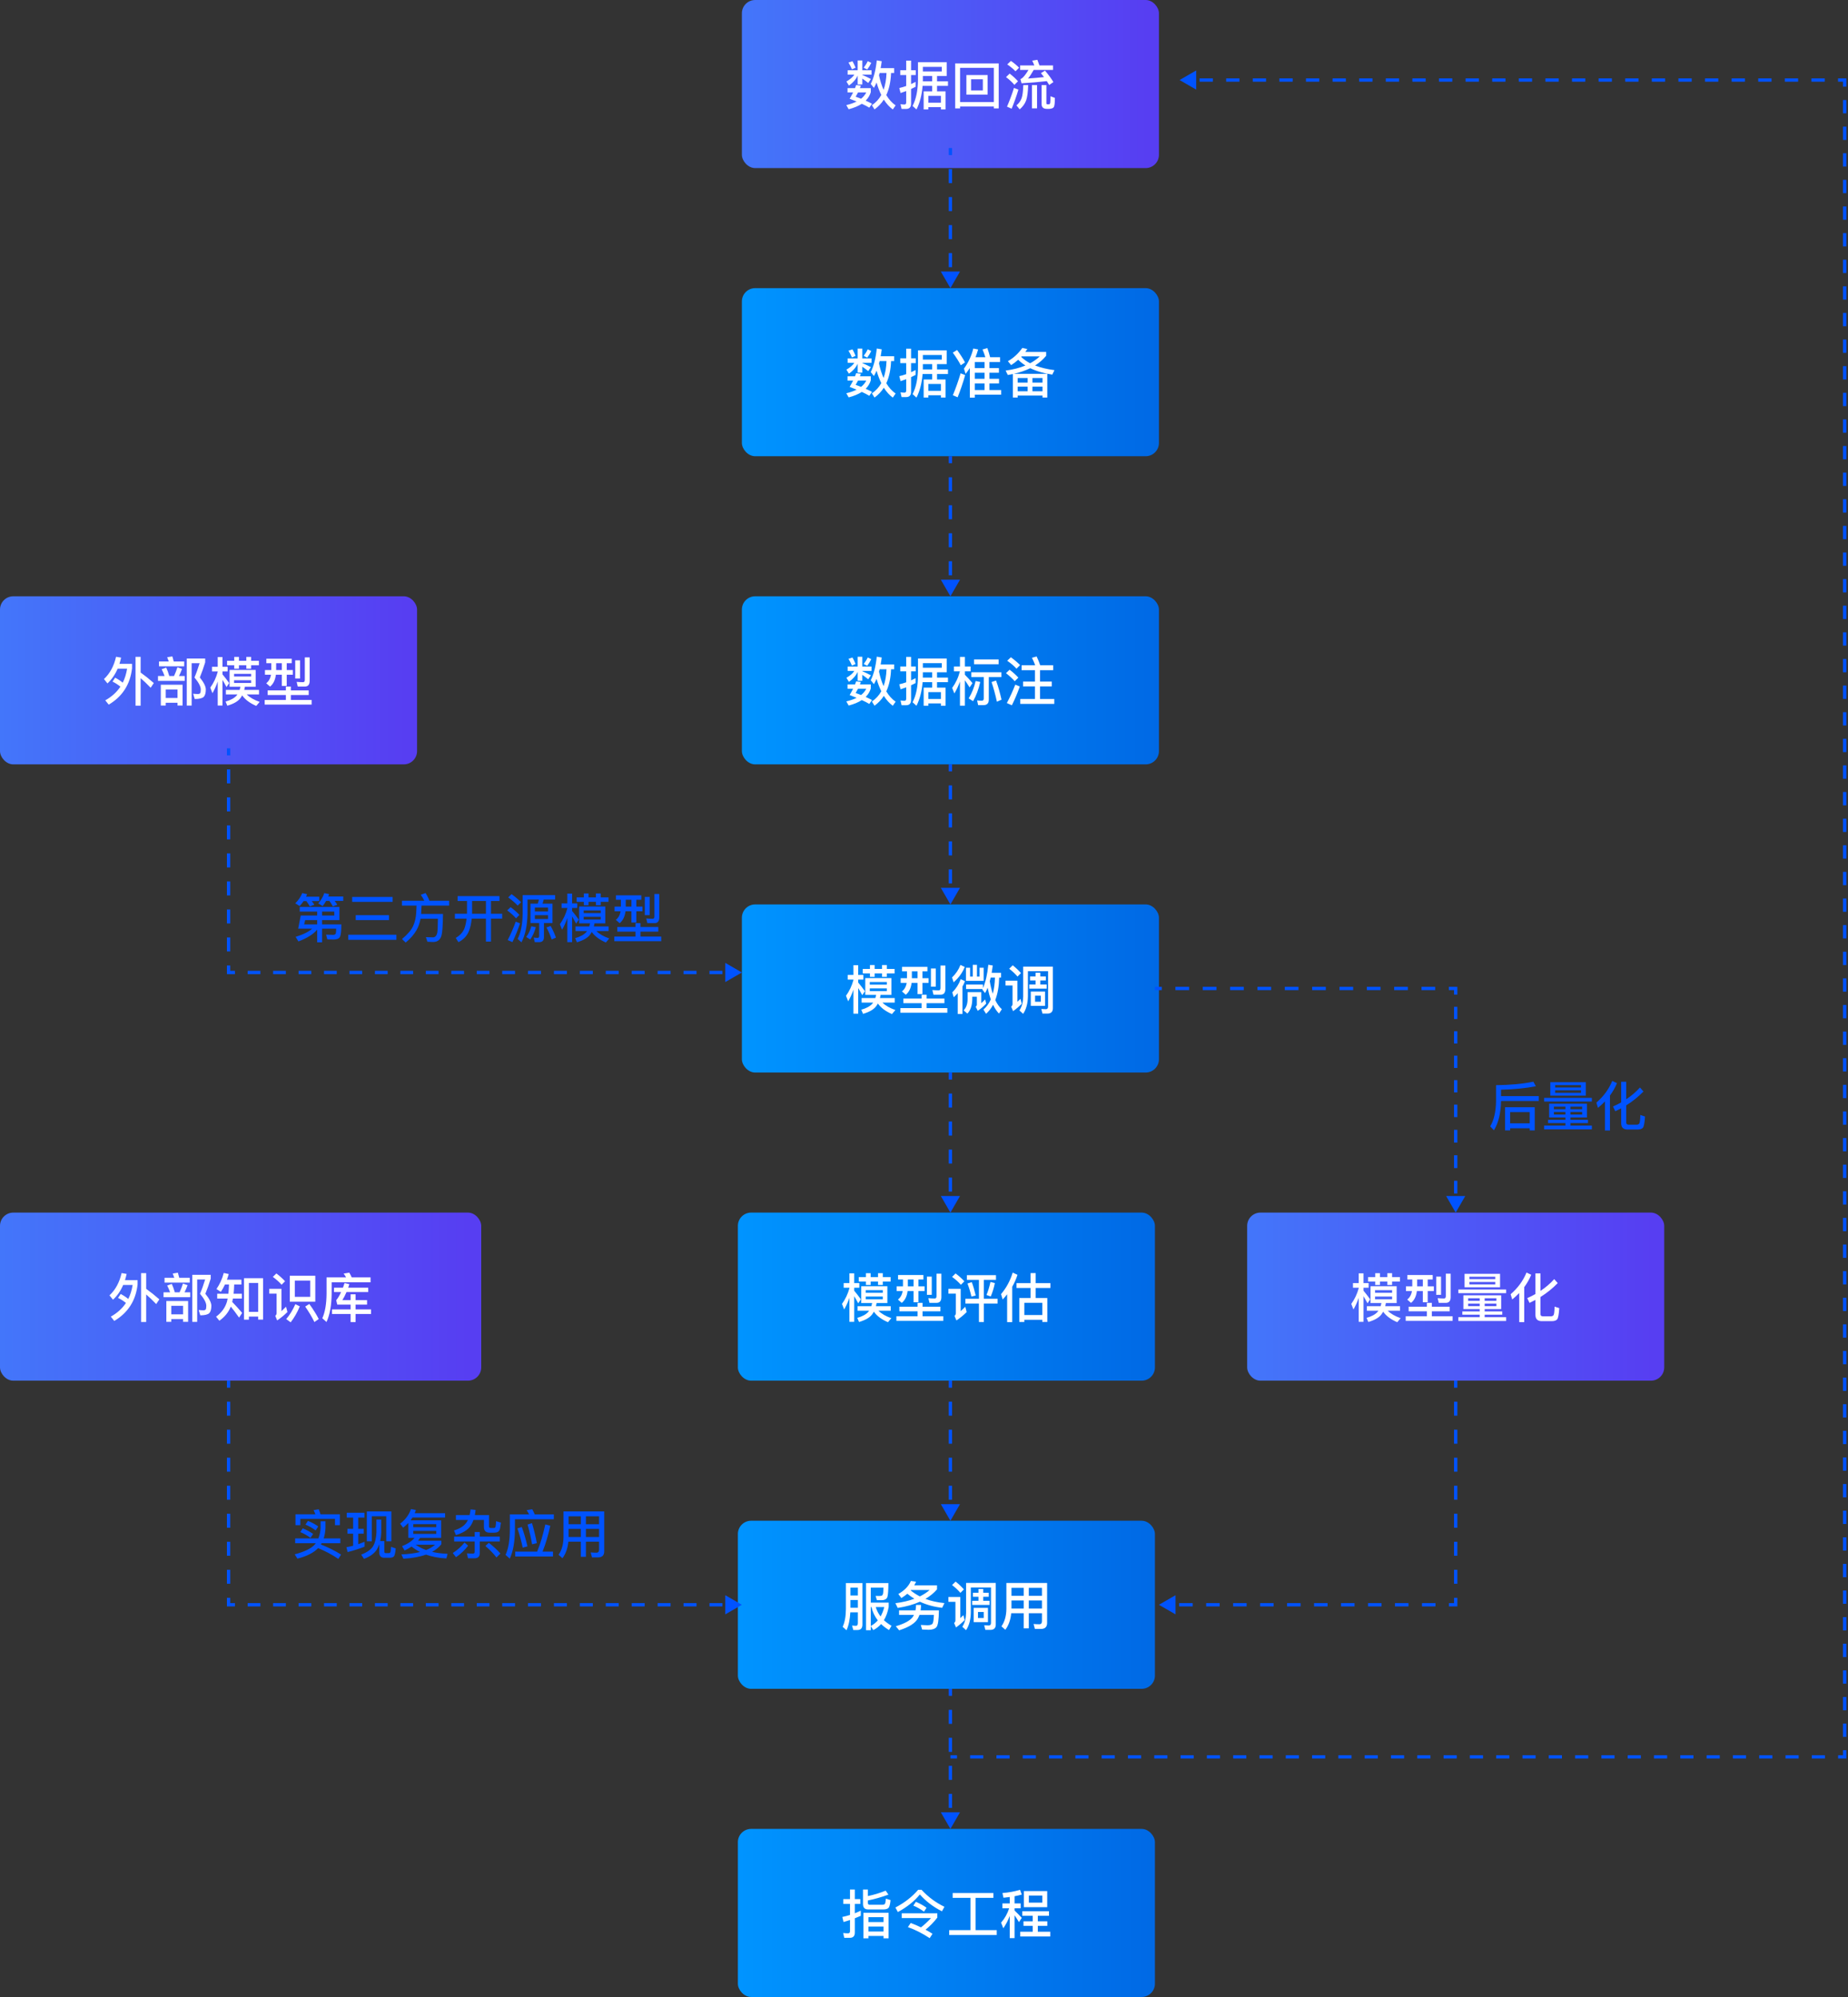
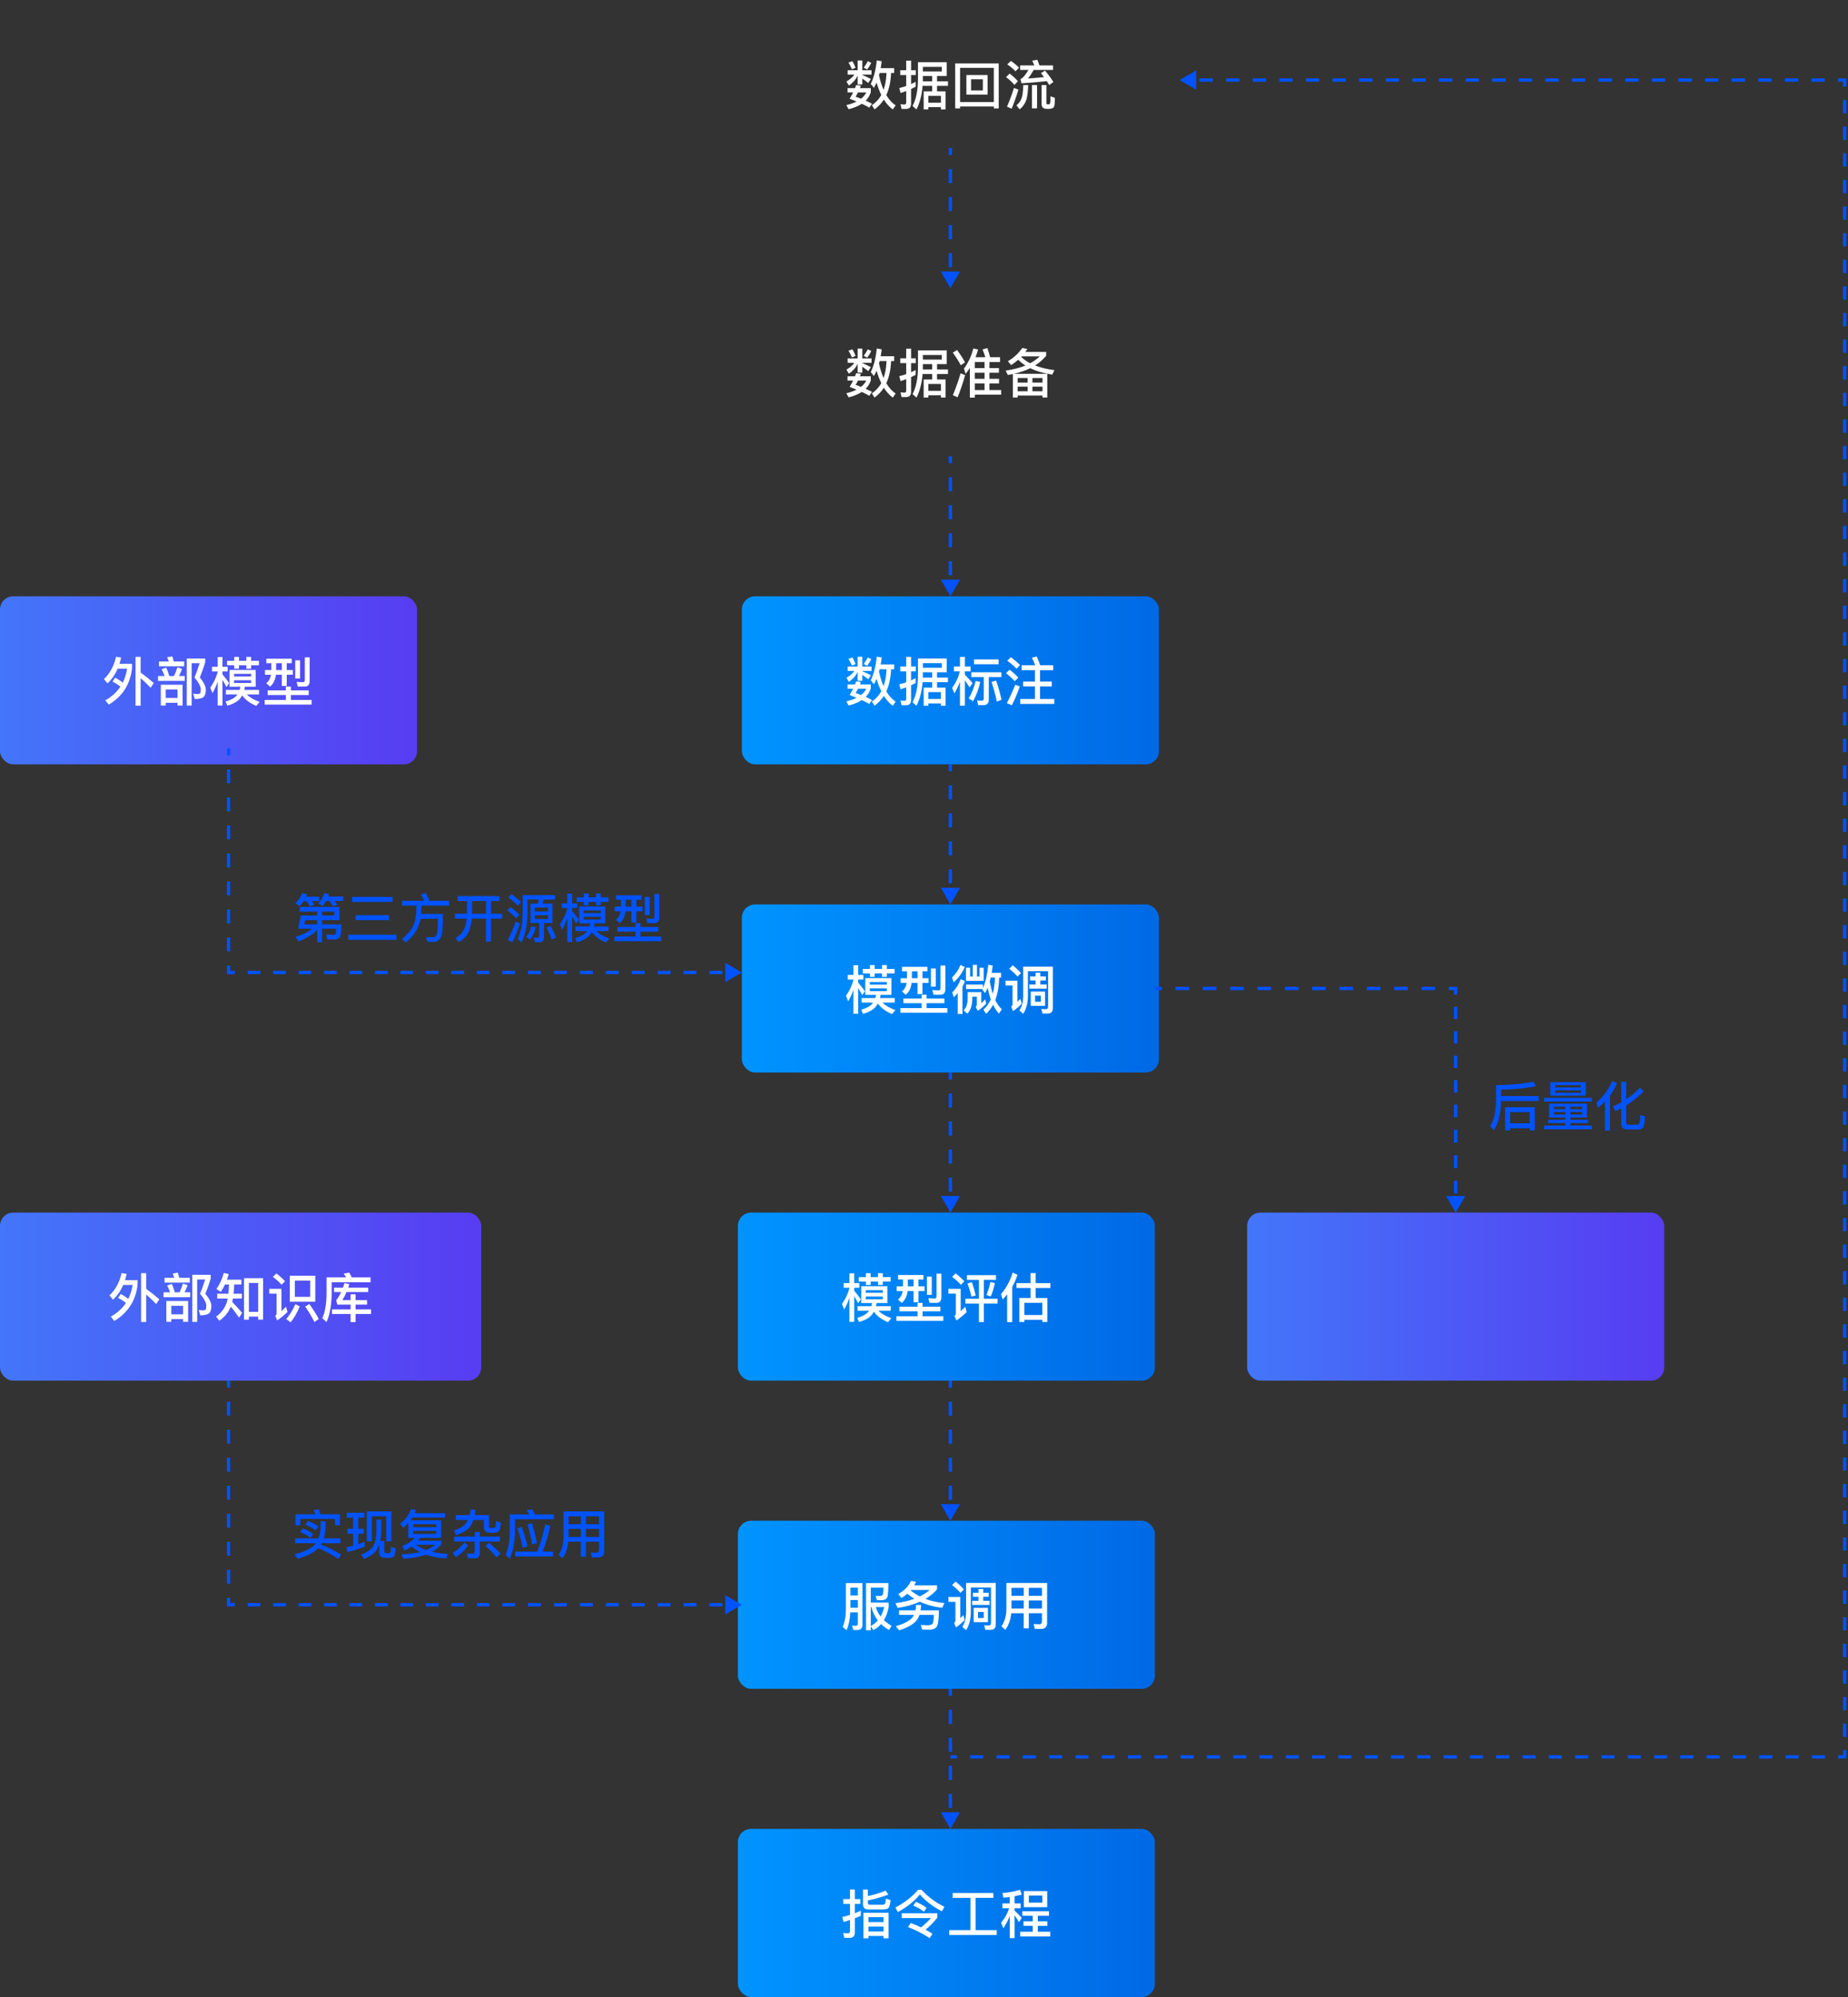
<svg xmlns="http://www.w3.org/2000/svg" width="557" height="602" viewBox="0 0 557 602" fill="none">
  <rect x="0" y="0" width="557" height="602" fill="#333333" stroke="none" />
-   <rect x="223.609" width="125.704" height="50.669" rx="4" fill="url(#paint0_linear_842_2072)" />
  <path d="M265.133 21.991C265.069 22.247 265.005 22.487 264.941 22.711C265.293 24.375 265.757 25.831 266.317 27.079C266.845 25.607 267.133 23.911 267.197 21.991H265.133ZM265.629 28.631C265.085 27.527 264.605 26.279 264.205 24.887C263.949 25.463 263.693 26.007 263.405 26.487L262.445 25.303C263.341 23.543 263.949 21.175 264.269 18.199L265.757 18.455C265.661 19.191 265.565 19.879 265.437 20.535H269.501V21.991H268.573C268.477 24.599 267.997 26.823 267.133 28.663C267.933 29.991 268.861 31.031 269.949 31.767L269.101 32.999C268.061 32.247 267.165 31.255 266.397 30.023C265.645 31.191 264.701 32.183 263.581 32.983L262.797 31.719C263.981 30.919 264.925 29.895 265.629 28.631ZM258.045 25.639L259.469 25.815C259.373 26.071 259.293 26.311 259.197 26.567H262.461V27.799C262.173 28.759 261.661 29.607 260.925 30.343C261.581 30.631 262.221 30.951 262.829 31.271L262.013 32.455C261.389 32.071 260.637 31.687 259.757 31.287C258.701 31.975 257.373 32.519 255.789 32.935L255.085 31.687C256.285 31.399 257.325 31.047 258.189 30.599C257.533 30.327 256.829 30.055 256.093 29.767C256.477 29.095 256.829 28.471 257.133 27.863H255.453V26.567H257.709C257.837 26.247 257.949 25.927 258.045 25.639ZM259.533 29.767C260.237 29.207 260.749 28.567 261.101 27.863H258.621C258.397 28.311 258.157 28.743 257.901 29.159C258.461 29.351 259.005 29.543 259.533 29.767ZM256.941 18.455C257.293 19.063 257.597 19.703 257.869 20.407L256.781 20.903C256.461 20.135 256.109 19.447 255.741 18.855L256.941 18.455ZM261.533 18.439L262.605 18.951C262.285 19.623 261.885 20.295 261.389 20.951L260.333 20.407C260.845 19.735 261.245 19.079 261.533 18.439ZM255.485 21.175H258.509V18.231H259.901V21.175H262.685V22.503H259.901V22.583C260.749 22.935 261.613 23.351 262.493 23.815L261.693 25.015C260.989 24.455 260.397 24.007 259.901 23.687V25.479H258.509V22.775C257.981 23.927 257.101 24.935 255.869 25.799L255.117 24.567C256.237 23.927 257.021 23.239 257.501 22.503H255.485V21.175ZM273.101 32.839H271.741L271.421 31.399C271.821 31.463 272.205 31.511 272.589 31.511C272.941 31.511 273.133 31.303 273.133 30.887V27.447C272.557 27.655 271.997 27.847 271.437 28.039L271.053 26.535C271.757 26.375 272.445 26.167 273.133 25.927V22.615H271.341V21.159H273.133V18.263H274.605V21.159H276.013V22.615H274.605V25.351C275.053 25.143 275.517 24.919 275.965 24.679V26.167C275.501 26.391 275.053 26.615 274.605 26.823V31.255C274.605 32.311 274.093 32.839 273.101 32.839ZM278.077 25.895C277.869 28.583 277.261 30.951 276.237 32.999L275.053 31.943C276.125 29.879 276.669 27.223 276.685 23.975V18.759H285.341V22.903H282.429V24.503H285.725V25.895H282.429V27.543H285.005V32.983H283.597V32.295H279.805V32.983H278.397V27.543H280.957V25.895H278.077ZM280.957 22.903H278.157V23.975C278.157 24.151 278.141 24.327 278.141 24.503H280.957V22.903ZM279.805 30.951H283.597V28.887H279.805V30.951ZM283.869 20.151H278.157V21.543H283.869V20.151ZM291.277 22.615H297.677V28.535H291.277V22.615ZM296.237 27.271V23.895H292.685V27.271H296.237ZM301.021 19.111V32.679H299.549V32.119H289.373V32.679H287.901V19.111H301.021ZM289.373 30.775H299.549V20.455H289.373V30.775ZM307.901 25.111L307.565 23.831C307.693 23.783 307.805 23.735 307.869 23.703C308.429 23.367 309.133 22.487 309.997 21.079H307.469V19.719H311.741C311.549 19.207 311.341 18.727 311.117 18.279L312.669 18.023C312.877 18.535 313.085 19.095 313.293 19.719H317.389V21.079H311.565C310.925 22.199 310.365 23.063 309.853 23.671C311.453 23.559 313.069 23.415 314.669 23.239C314.365 22.839 314.061 22.439 313.741 22.039L314.973 21.287C316.077 22.599 316.925 23.751 317.501 24.743L316.237 25.623C316.013 25.239 315.773 24.839 315.517 24.455C313.181 24.727 310.637 24.951 307.901 25.111ZM304.701 18.359C305.661 19.031 306.493 19.719 307.165 20.407L306.077 21.495C305.485 20.855 304.653 20.151 303.597 19.415L304.701 18.359ZM304.317 22.183C305.309 22.951 306.157 23.735 306.829 24.503L305.741 25.591C305.149 24.855 304.317 24.071 303.229 23.239L304.317 22.183ZM305.613 26.503L306.957 27.015C306.349 29.063 305.661 30.983 304.909 32.775L303.517 32.151C304.317 30.311 305.021 28.423 305.613 26.503ZM311.037 25.655H312.573V32.663H311.037V25.655ZM308.429 25.655H309.901C309.837 27.767 309.629 29.303 309.277 30.295C308.893 31.319 308.237 32.199 307.341 32.967L306.365 31.767C307.101 31.159 307.613 30.439 307.917 29.607C308.205 28.807 308.365 27.495 308.429 25.655ZM316.269 32.823H315.565C314.477 32.823 313.949 32.343 313.949 31.415V25.655H315.389V31.127C315.389 31.303 315.469 31.415 315.629 31.447H316.205C316.413 31.415 316.525 31.191 316.557 30.807C316.589 30.391 316.621 29.783 316.621 29.015L317.949 29.511C317.949 31.015 317.837 31.943 317.629 32.279C317.421 32.599 316.973 32.775 316.269 32.823Z" fill="white" />
-   <rect x="223.609" y="86.862" width="125.704" height="50.669" rx="4" fill="url(#paint1_linear_842_2072)" />
  <path d="M265.133 108.852C265.069 109.108 265.005 109.348 264.941 109.572C265.293 111.236 265.757 112.692 266.317 113.94C266.845 112.468 267.133 110.772 267.197 108.852H265.133ZM265.629 115.492C265.085 114.388 264.605 113.14 264.205 111.748C263.949 112.324 263.693 112.868 263.405 113.348L262.445 112.164C263.341 110.404 263.949 108.036 264.269 105.06L265.757 105.316C265.661 106.052 265.565 106.74 265.437 107.396H269.501V108.852H268.573C268.477 111.46 267.997 113.684 267.133 115.524C267.933 116.852 268.861 117.892 269.949 118.628L269.101 119.86C268.061 119.108 267.165 118.116 266.397 116.884C265.645 118.052 264.701 119.044 263.581 119.844L262.797 118.58C263.981 117.78 264.925 116.756 265.629 115.492ZM258.045 112.5L259.469 112.676C259.373 112.932 259.293 113.172 259.197 113.428H262.461V114.66C262.173 115.62 261.661 116.468 260.925 117.204C261.581 117.492 262.221 117.812 262.829 118.132L262.013 119.316C261.389 118.932 260.637 118.548 259.757 118.148C258.701 118.836 257.373 119.38 255.789 119.796L255.085 118.548C256.285 118.26 257.325 117.908 258.189 117.46C257.533 117.188 256.829 116.916 256.093 116.628C256.477 115.956 256.829 115.332 257.133 114.724H255.453V113.428H257.709C257.837 113.108 257.949 112.788 258.045 112.5ZM259.533 116.628C260.237 116.068 260.749 115.428 261.101 114.724H258.621C258.397 115.172 258.157 115.604 257.901 116.02C258.461 116.212 259.005 116.404 259.533 116.628ZM256.941 105.316C257.293 105.924 257.597 106.564 257.869 107.268L256.781 107.764C256.461 106.996 256.109 106.308 255.741 105.716L256.941 105.316ZM261.533 105.3L262.605 105.812C262.285 106.484 261.885 107.156 261.389 107.812L260.333 107.268C260.845 106.596 261.245 105.94 261.533 105.3ZM255.485 108.036H258.509V105.092H259.901V108.036H262.685V109.364H259.901V109.444C260.749 109.796 261.613 110.212 262.493 110.676L261.693 111.876C260.989 111.316 260.397 110.868 259.901 110.548V112.34H258.509V109.636C257.981 110.788 257.101 111.796 255.869 112.66L255.117 111.428C256.237 110.788 257.021 110.1 257.501 109.364H255.485V108.036ZM273.101 119.7H271.741L271.421 118.26C271.821 118.324 272.205 118.372 272.589 118.372C272.941 118.372 273.133 118.164 273.133 117.748V114.308C272.557 114.516 271.997 114.708 271.437 114.9L271.053 113.396C271.757 113.236 272.445 113.028 273.133 112.788V109.476H271.341V108.02H273.133V105.124H274.605V108.02H276.013V109.476H274.605V112.212C275.053 112.004 275.517 111.78 275.965 111.54V113.028C275.501 113.252 275.053 113.476 274.605 113.684V118.116C274.605 119.172 274.093 119.7 273.101 119.7ZM278.077 112.756C277.869 115.444 277.261 117.812 276.237 119.86L275.053 118.804C276.125 116.74 276.669 114.084 276.685 110.836V105.62H285.341V109.764H282.429V111.364H285.725V112.756H282.429V114.404H285.005V119.844H283.597V119.156H279.805V119.844H278.397V114.404H280.957V112.756H278.077ZM280.957 109.764H278.157V110.836C278.157 111.012 278.141 111.188 278.141 111.364H280.957V109.764ZM279.805 117.812H283.597V115.748H279.805V117.812ZM283.869 107.012H278.157V108.404H283.869V107.012ZM288.477 105.508C289.517 106.932 290.317 108.18 290.861 109.252L289.597 110.116C289.005 108.98 288.205 107.716 287.181 106.308L288.477 105.508ZM289.533 112.532L290.909 113.076C290.237 115.444 289.469 117.684 288.637 119.764L287.197 119.14C288.093 116.98 288.877 114.772 289.533 112.532ZM293.805 112.372V114.196H296.749V112.372H293.805ZM293.805 115.588V117.572H296.749V115.588H293.805ZM293.805 118.98V119.86H292.317V110.948C291.901 111.556 291.485 112.148 291.037 112.708L290.541 111.14C291.869 109.284 292.813 107.268 293.357 105.06L294.813 105.348C294.589 106.148 294.333 106.916 294.029 107.684H296.989C296.749 106.884 296.461 106.1 296.141 105.348L297.597 104.932C297.949 105.956 298.237 106.868 298.429 107.684H301.421V109.124H298.221V110.964H301.085V112.372H298.221V114.196H301.117V115.588H298.221V117.572H301.757V118.98H293.805ZM296.749 109.124H293.805V110.964H296.749V109.124ZM315.661 112.692V119.844H314.221V119.236H306.733V119.844H305.293V112.756C304.781 112.868 304.269 112.964 303.757 113.044L303.101 111.716C305.357 111.412 307.341 110.9 309.069 110.18C308.237 109.652 307.517 109.076 306.893 108.452C306.221 109.06 305.517 109.588 304.765 110.068L303.789 108.884C305.469 107.924 306.925 106.596 308.141 104.884L309.645 105.22C309.437 105.524 309.229 105.812 309.037 106.1H315.325V107.252C314.397 108.372 313.277 109.348 311.981 110.18C313.645 110.82 315.597 111.3 317.821 111.588L317.165 112.932C314.589 112.548 312.381 111.892 310.525 110.996C309.069 111.7 307.421 112.276 305.581 112.692H315.661ZM307.789 107.588C308.557 108.324 309.453 108.964 310.493 109.508C311.597 108.9 312.573 108.212 313.405 107.428H307.949L307.789 107.588ZM306.733 117.956H309.741V116.548H306.733V117.956ZM311.181 117.956H314.221V116.548H311.181V117.956ZM306.733 115.332H309.741V113.956H306.733V115.332ZM311.181 113.956V115.332H314.221V113.956H311.181Z" fill="white" />
  <rect x="223.609" y="179.756" width="125.704" height="50.669" rx="4" fill="url(#paint2_linear_842_2072)" />
  <path d="M265.133 201.747C265.069 202.003 265.005 202.243 264.941 202.467C265.293 204.131 265.757 205.587 266.317 206.835C266.845 205.363 267.133 203.667 267.197 201.747H265.133ZM265.629 208.387C265.085 207.283 264.605 206.035 264.205 204.643C263.949 205.219 263.693 205.763 263.405 206.243L262.445 205.059C263.341 203.299 263.949 200.931 264.269 197.955L265.757 198.211C265.661 198.947 265.565 199.635 265.437 200.291H269.501V201.747H268.573C268.477 204.355 267.997 206.579 267.133 208.419C267.933 209.747 268.861 210.787 269.949 211.523L269.101 212.755C268.061 212.003 267.165 211.011 266.397 209.779C265.645 210.947 264.701 211.939 263.581 212.739L262.797 211.475C263.981 210.675 264.925 209.651 265.629 208.387ZM258.045 205.395L259.469 205.571C259.373 205.827 259.293 206.067 259.197 206.323H262.461V207.555C262.173 208.515 261.661 209.363 260.925 210.099C261.581 210.387 262.221 210.707 262.829 211.027L262.013 212.211C261.389 211.827 260.637 211.443 259.757 211.043C258.701 211.731 257.373 212.275 255.789 212.691L255.085 211.443C256.285 211.155 257.325 210.803 258.189 210.355C257.533 210.083 256.829 209.811 256.093 209.523C256.477 208.851 256.829 208.227 257.133 207.619H255.453V206.323H257.709C257.837 206.003 257.949 205.683 258.045 205.395ZM259.533 209.523C260.237 208.963 260.749 208.323 261.101 207.619H258.621C258.397 208.067 258.157 208.499 257.901 208.915C258.461 209.107 259.005 209.299 259.533 209.523ZM256.941 198.211C257.293 198.819 257.597 199.459 257.869 200.163L256.781 200.659C256.461 199.891 256.109 199.203 255.741 198.611L256.941 198.211ZM261.533 198.195L262.605 198.707C262.285 199.379 261.885 200.051 261.389 200.707L260.333 200.163C260.845 199.491 261.245 198.835 261.533 198.195ZM255.485 200.931H258.509V197.987H259.901V200.931H262.685V202.259H259.901V202.339C260.749 202.691 261.613 203.107 262.493 203.571L261.693 204.771C260.989 204.211 260.397 203.763 259.901 203.443V205.235H258.509V202.531C257.981 203.683 257.101 204.691 255.869 205.555L255.117 204.323C256.237 203.683 257.021 202.995 257.501 202.259H255.485V200.931ZM273.101 212.595H271.741L271.421 211.155C271.821 211.219 272.205 211.267 272.589 211.267C272.941 211.267 273.133 211.059 273.133 210.643V207.203C272.557 207.411 271.997 207.603 271.437 207.795L271.053 206.291C271.757 206.131 272.445 205.923 273.133 205.683V202.371H271.341V200.915H273.133V198.019H274.605V200.915H276.013V202.371H274.605V205.107C275.053 204.899 275.517 204.675 275.965 204.435V205.923C275.501 206.147 275.053 206.371 274.605 206.579V211.011C274.605 212.067 274.093 212.595 273.101 212.595ZM278.077 205.651C277.869 208.339 277.261 210.707 276.237 212.755L275.053 211.699C276.125 209.635 276.669 206.979 276.685 203.731V198.515H285.341V202.659H282.429V204.259H285.725V205.651H282.429V207.299H285.005V212.739H283.597V212.051H279.805V212.739H278.397V207.299H280.957V205.651H278.077ZM280.957 202.659H278.157V203.731C278.157 203.907 278.141 204.083 278.141 204.259H280.957V202.659ZM279.805 210.707H283.597V208.643H279.805V210.707ZM283.869 199.907H278.157V201.299H283.869V199.907ZM289.341 198.019H290.829V200.915H292.557V202.371H290.829V203.411C291.581 204.163 292.349 204.995 293.117 205.923L292.253 207.219C291.709 206.355 291.229 205.635 290.829 205.059V212.723H289.341V205.459C288.877 206.755 288.317 207.955 287.645 209.043L286.989 207.379C288.061 205.907 288.845 204.243 289.325 202.371H287.517V200.915H289.341V198.019ZM294.061 205.283L295.453 205.587C294.941 207.827 294.221 209.747 293.293 211.379L291.965 210.531C292.957 208.899 293.645 207.155 294.061 205.283ZM300.221 205.155C300.861 206.947 301.405 208.867 301.869 210.915L300.477 211.539C299.981 209.299 299.437 207.331 298.861 205.603L300.221 205.155ZM296.429 212.563H294.813L294.509 211.139C294.989 211.203 295.469 211.235 295.917 211.235C296.301 211.235 296.509 211.011 296.509 210.579V204.115H292.749V202.659H301.821V204.115H298.029V210.947C298.029 212.019 297.485 212.563 296.429 212.563ZM293.581 198.803H300.989V200.243H293.581V198.803ZM304.685 198.131C305.773 198.931 306.701 199.715 307.469 200.499L306.381 201.587C305.725 200.835 304.797 200.035 303.581 199.187L304.685 198.131ZM304.301 201.891C305.341 202.675 306.221 203.475 306.941 204.275L305.853 205.363C305.213 204.627 304.333 203.811 303.213 202.931L304.301 201.891ZM306.013 206.387L307.373 206.947C306.669 208.947 305.869 210.835 304.989 212.611L303.469 211.939C304.429 210.131 305.277 208.275 306.013 206.387ZM307.917 200.547H312.013C311.725 199.763 311.405 199.011 311.037 198.291L312.445 197.891C312.909 198.851 313.261 199.731 313.517 200.531L313.469 200.547H317.437V202.035H313.469V205.459H317.005V206.915H313.469V210.707H317.773V212.195H307.517V210.707H311.949V206.915H308.365V205.459H311.949V202.035H307.917V200.547Z" fill="white" />
  <rect y="179.756" width="125.704" height="50.669" rx="4" fill="url(#paint3_linear_842_2072)" />
  <path d="M40.852 198.003H42.388V202.739C43.684 203.667 45.012 204.723 46.356 205.907L45.412 207.331C44.228 206.099 43.22 205.139 42.388 204.435V212.723H40.852V198.003ZM34.708 204.291C35.54 204.723 36.292 205.219 36.996 205.795C37.636 204.515 38.068 203.107 38.308 201.571H35.46C34.692 203.363 33.668 204.835 32.388 206.019L31.332 204.707C33.124 203.043 34.34 200.803 34.98 197.987L36.5 198.243C36.356 198.883 36.196 199.507 36.004 200.115H39.796V201.459C39.252 206.291 36.916 209.955 32.772 212.419L31.732 211.123C33.668 210.035 35.188 208.659 36.292 206.995C35.508 206.355 34.708 205.859 33.908 205.475L34.708 204.291ZM50.1 201.251C50.436 201.955 50.74 202.803 51.028 203.795H52.452C52.836 202.963 53.188 202.083 53.476 201.155L54.868 201.635C54.58 202.435 54.276 203.155 53.94 203.795H55.668V205.251H47.62V203.795H49.604C49.348 203.075 49.06 202.387 48.724 201.747L50.1 201.251ZM56.292 198.515H61.844V199.667C61.348 201.299 60.804 202.819 60.228 204.227C61.412 205.699 62.02 206.899 62.036 207.827C62.036 208.915 61.812 209.667 61.396 210.083C60.948 210.499 60.036 210.723 58.692 210.723L58.212 209.123C58.788 209.187 59.268 209.219 59.668 209.219C60.02 209.203 60.26 209.107 60.356 208.915C60.452 208.755 60.5 208.387 60.516 207.827C60.5 206.915 59.86 205.715 58.612 204.227C59.14 203.027 59.652 201.587 60.164 199.923H57.764V212.707H56.292V198.515ZM47.924 199.411H50.868C50.708 198.947 50.548 198.515 50.388 198.131L51.94 197.875C52.084 198.339 52.228 198.851 52.356 199.411H55.524V200.867H47.924V199.411ZM55.028 206.419V212.691H53.508V211.859H49.956V212.691H48.468V206.419H55.028ZM49.956 210.419H53.508V207.859H49.956V210.419ZM68.436 199.203H70.596V198.019H72.02V199.203H74.244V198.019H75.684V199.203H78.036V200.547H75.684V201.571H74.244V200.547H72.02V201.571H70.596V200.547H68.436V199.203ZM72.996 209.635C72.804 209.955 72.612 210.259 72.404 210.531C71.668 211.459 70.372 212.195 68.516 212.739L67.988 211.491C69.524 211.059 70.644 210.451 71.316 209.667C71.412 209.539 71.492 209.443 71.556 209.347H68.084V207.971H72.228C72.324 207.667 72.404 207.347 72.468 207.027H69.188V201.955H77.06V207.027H73.812L73.62 207.971H78.068V209.347H74.372C75.268 210.243 76.564 210.995 78.26 211.587L77.236 212.803C75.316 211.971 73.892 210.915 72.996 209.635ZM67.06 204.963V212.691H65.62V205.443C65.188 206.723 64.66 207.891 64.036 208.963L63.38 207.283C64.388 205.891 65.14 204.307 65.62 202.547V202.403H63.892V201.011H65.62V198.067H67.06V201.011H68.612V202.403H67.06V203.299C67.716 204.067 68.388 204.947 69.076 205.907L68.276 207.107C67.812 206.243 67.412 205.539 67.06 204.963ZM75.684 205.875V205.059H70.548V205.875H75.684ZM70.548 203.939H75.684V203.139H70.548V203.939ZM80.276 198.579H87.924V199.923H86.42V201.987H88.276V203.395H86.42V206.787H84.948V203.395H83.156C82.964 204.979 82.388 206.179 81.396 206.979L80.244 205.971C81.012 205.379 81.492 204.515 81.668 203.395H79.86V201.987H81.764V199.923H80.276V198.579ZM83.236 199.923V201.987H84.948V199.923H83.236ZM88.98 199.059H90.436V204.547H88.98V199.059ZM80.676 208.131H86.164V206.963H87.668V208.131H93.044V209.523H87.668V211.011H93.924V212.403H79.78V211.011H86.164V209.523H80.676V208.131ZM91.892 206.963H89.748L89.412 205.555C90.1 205.619 90.756 205.651 91.38 205.651C91.7 205.651 91.876 205.395 91.876 204.899V198.179H93.332V205.251C93.332 206.387 92.852 206.963 91.892 206.963Z" fill="white" />
  <path d="M95.602 274.794H90.338V273.402H102.306V277.37H97.074V278.666H102.882C102.882 280.618 102.738 281.866 102.482 282.394C102.21 282.938 101.602 283.21 100.642 283.226C99.97 283.226 99.298 283.21 98.658 283.194L98.29 281.754C99.042 281.786 99.746 281.818 100.402 281.818C100.85 281.818 101.122 281.658 101.218 281.354C101.282 281.066 101.33 280.602 101.33 279.962H97.074V284.074H95.602V280.234C94.482 281.61 92.594 282.794 89.954 283.802L89.106 282.426C91.442 281.69 93.106 280.858 94.066 279.962H89.874L90.642 275.994H95.602V274.794ZM95.602 277.37H91.986L91.666 278.666H95.602V277.37ZM97.074 275.994H100.754V274.794H97.074V275.994ZM91.506 271.642C91.154 272.17 90.754 272.666 90.322 273.13L88.994 272.314C89.97 271.354 90.674 270.33 91.09 269.226L92.562 269.546C92.45 269.818 92.338 270.074 92.242 270.314H96.226V271.642H93.97C94.274 272.026 94.53 272.394 94.738 272.746L93.378 273.242C93.074 272.698 92.722 272.154 92.338 271.642H91.506ZM98.306 271.578C97.986 272.138 97.634 272.666 97.234 273.146L95.922 272.33C96.77 271.37 97.378 270.33 97.746 269.226L99.202 269.546C99.106 269.786 99.026 270.026 98.946 270.25H103.458V271.578H100.866C101.186 271.994 101.458 272.378 101.666 272.746L100.322 273.242C100.034 272.666 99.682 272.106 99.266 271.578H98.306ZM106.146 270.394H118.338V271.882H106.146V270.394ZM107.218 275.882H117.25V277.37H107.218V275.882ZM104.978 281.786H119.474V283.306H104.978V281.786ZM121.154 271.53H127.89C127.586 270.906 127.234 270.314 126.818 269.738L128.258 269.21C128.69 269.866 129.09 270.634 129.442 271.53H135.378V273.002H127.058L126.93 275.514H133.522C133.474 278.954 133.33 281.114 133.074 281.994C132.722 283.274 131.922 283.93 130.658 283.962C130.146 283.962 129.522 283.93 128.818 283.882L128.37 282.506C129.218 282.538 129.938 282.57 130.514 282.57C131.186 282.538 131.618 282.058 131.81 281.098C131.906 280.554 131.954 279.162 131.986 276.954H126.754C126.53 278.186 126.146 279.322 125.57 280.346C124.786 281.722 123.682 282.986 122.274 284.138L121.17 283.082C122.866 281.658 123.986 280.346 124.53 279.13C125.074 277.914 125.378 276.554 125.458 275.05C125.49 274.17 125.522 273.482 125.554 273.002H121.154V271.53ZM137.938 270.138H150.546V271.61H147.986V275.45H151.362V276.922H147.986V283.85H146.466V276.922H142.178C142.018 278.522 141.714 279.85 141.234 280.922C140.626 282.266 139.602 283.306 138.178 284.026L137.362 282.746C138.642 281.994 139.522 281.034 139.986 279.882C140.29 279.05 140.498 278.058 140.626 276.922H137.106V275.45H140.738C140.738 275.322 140.754 275.194 140.754 275.098V271.61H137.938V270.138ZM142.29 271.61V275.098C142.29 275.226 142.274 275.338 142.274 275.45H146.466V271.61H142.29ZM154.194 269.546C155.314 270.362 156.274 271.178 157.058 271.978L156.018 273.002C155.346 272.234 154.386 271.418 153.17 270.522L154.194 269.546ZM153.906 273.466C154.962 274.25 155.842 275.034 156.562 275.802L155.538 276.842C154.914 276.106 154.034 275.306 152.882 274.442L153.906 273.466ZM155.442 277.834L156.754 278.346C156.066 280.362 155.298 282.25 154.45 284.01L153.026 283.386C153.954 281.578 154.77 279.722 155.442 277.834ZM159.89 272.41H162.082C162.226 271.994 162.338 271.594 162.434 271.178H158.994V275.37C158.93 278.986 158.322 281.882 157.17 284.074L156.018 283.05C156.978 281.21 157.49 278.65 157.538 275.37V269.834H167.314V271.178H163.874C163.778 271.594 163.666 272.01 163.522 272.41H166.514V278.25H163.954V282.506C163.954 283.498 163.474 284.01 162.53 284.01H161.186L160.866 282.634C161.266 282.698 161.65 282.73 162.034 282.73C162.354 282.73 162.514 282.538 162.514 282.154V278.25H159.89V272.41ZM165.186 277.05V275.882H161.218V277.05H165.186ZM161.218 274.778H165.186V273.578H161.218V274.778ZM160.146 279.226L161.49 279.514C161.106 280.954 160.546 282.186 159.826 283.226L158.61 282.458C159.33 281.466 159.842 280.378 160.146 279.226ZM165.97 279.146C166.578 280.234 167.122 281.402 167.57 282.65L166.29 283.21C165.81 281.834 165.282 280.634 164.706 279.578L165.97 279.146ZM173.81 270.522H175.97V269.338H177.394V270.522H179.618V269.338H181.058V270.522H183.41V271.866H181.058V272.89H179.618V271.866H177.394V272.89H175.97V271.866H173.81V270.522ZM178.37 280.954C178.178 281.274 177.986 281.578 177.778 281.85C177.042 282.778 175.746 283.514 173.89 284.058L173.362 282.81C174.898 282.378 176.018 281.77 176.69 280.986C176.786 280.858 176.866 280.762 176.93 280.666H173.458V279.29H177.602C177.698 278.986 177.778 278.666 177.842 278.346H174.562V273.274H182.434V278.346H179.186L178.994 279.29H183.442V280.666H179.746C180.642 281.562 181.938 282.314 183.634 282.906L182.61 284.122C180.69 283.29 179.266 282.234 178.37 280.954ZM172.434 276.282V284.01H170.994V276.762C170.562 278.042 170.034 279.21 169.41 280.282L168.754 278.602C169.762 277.21 170.514 275.626 170.994 273.866V273.722H169.266V272.33H170.994V269.386H172.434V272.33H173.986V273.722H172.434V274.618C173.09 275.386 173.762 276.266 174.45 277.226L173.65 278.426C173.186 277.562 172.786 276.858 172.434 276.282ZM181.058 277.194V276.378H175.922V277.194H181.058ZM175.922 275.258H181.058V274.458H175.922V275.258ZM185.65 269.898H193.298V271.242H191.794V273.306H193.65V274.714H191.794V278.106H190.322V274.714H188.53C188.338 276.298 187.762 277.498 186.77 278.298L185.618 277.29C186.386 276.698 186.866 275.834 187.042 274.714H185.234V273.306H187.138V271.242H185.65V269.898ZM188.61 271.242V273.306H190.322V271.242H188.61ZM194.354 270.378H195.81V275.866H194.354V270.378ZM186.05 279.45H191.538V278.282H193.042V279.45H198.418V280.842H193.042V282.33H199.298V283.722H185.154V282.33H191.538V280.842H186.05V279.45ZM197.266 278.282H195.122L194.786 276.874C195.474 276.938 196.13 276.97 196.754 276.97C197.074 276.97 197.25 276.714 197.25 276.218V269.498H198.706V276.57C198.706 277.706 198.226 278.282 197.266 278.282Z" fill="#0053FF" />
  <path d="M452.424 331.896V332.104C452.328 335.72 451.608 338.584 450.28 340.728L449.16 339.544C450.248 337.752 450.84 335.272 450.92 332.104V327.128C455.112 327.096 458.872 326.744 462.168 326.088L462.92 327.464C459.8 328.056 456.296 328.408 452.424 328.504V330.424H463.784V331.896H452.424ZM462.584 333.784V340.76H461.064V340.12H455.16V340.76H453.64V333.784H462.584ZM455.16 338.632H461.064V335.24H455.16V338.632ZM466.92 332.712H478.312V336.872H473.336V337.576H478.632V338.552H473.336V339.304H479.8V340.456H465.4V339.304H471.832V338.552H466.6V337.576H471.832V336.872H466.92V332.712ZM476.872 335.976V335.208H473.336V335.976H476.872ZM471.832 335.976V335.208H468.36V335.976H471.832ZM468.36 334.376H471.832V333.608H468.36V334.376ZM473.336 333.608V334.376H476.872V333.608H473.336ZM467.272 326.232H477.976V330.296H467.272V326.232ZM476.52 329.432V328.696H468.728V329.432H476.52ZM468.728 327.832H476.52V327.112H468.728V327.832ZM465.4 330.968H479.8V332.056H465.4V330.968ZM485.944 325.848L487.368 326.52C486.824 327.832 486.12 329.08 485.256 330.248V340.792H483.752V332.024C483.096 332.696 482.392 333.352 481.64 333.976L481.16 332.392C483.32 330.52 484.92 328.344 485.944 325.848ZM493.544 340.504H490.552C489.272 340.504 488.632 339.864 488.632 338.584V334.104C488.056 334.408 487.464 334.712 486.856 335L486.168 333.56C487.032 333.176 487.864 332.776 488.632 332.328V326.104H490.152V331.384C491.72 330.344 493.112 329.16 494.296 327.832L495.352 329.032C493.832 330.6 492.104 332.008 490.152 333.224V338.376C490.152 338.824 490.392 339.048 490.904 339.048H493.288C493.656 339.048 493.928 338.92 494.104 338.68C494.264 338.44 494.376 337.592 494.408 336.12L495.816 336.584C495.704 338.424 495.496 339.544 495.208 339.928C494.904 340.312 494.344 340.504 493.544 340.504Z" fill="#0053FF" />
  <path d="M95.877 466.693C94.581 468.069 92.501 469.125 89.653 469.861L88.821 468.565C91.797 467.781 93.829 466.789 94.901 465.573L95.173 465.205H88.965V463.765H95.957C96.341 462.805 96.565 461.733 96.629 460.549V458.597H98.101V460.549C98.053 461.733 97.877 462.805 97.557 463.765H102.581V465.205H96.933C96.853 465.333 96.773 465.461 96.709 465.589C98.917 466.453 100.949 467.477 102.805 468.629L101.973 469.941C99.989 468.597 97.957 467.525 95.877 466.693ZM91.253 460.725C92.389 461.189 93.429 461.749 94.373 462.405L93.589 463.605C92.597 462.853 91.557 462.277 90.501 461.861L91.253 460.725ZM92.821 458.485C93.957 458.933 94.997 459.493 95.925 460.149L95.141 461.349C94.149 460.613 93.125 460.021 92.069 459.605L92.821 458.485ZM102.437 456.485V459.765H100.965V457.877H90.533V459.765H89.061V456.485H95.061C94.885 456.037 94.709 455.621 94.517 455.237L96.069 454.981C96.261 455.429 96.437 455.925 96.597 456.485H102.437ZM117.957 455.621V464.629H116.421V457.077H112.069V464.629H110.565V455.621H117.957ZM117.477 469.589H115.813C114.821 469.589 114.325 469.061 114.325 468.037V465.509C114.117 466.117 113.861 466.661 113.573 467.125C112.789 468.341 111.493 469.269 109.701 469.925L108.869 468.645C110.629 467.973 111.813 467.125 112.437 466.133C113.061 465.045 113.397 463.637 113.461 461.909V458.085H114.917V461.909C114.885 462.901 114.773 463.781 114.597 464.565H115.845V467.717C115.845 468.037 115.973 468.197 116.261 468.197H117.205C117.397 468.197 117.541 468.117 117.637 467.957C117.733 467.765 117.813 467.221 117.861 466.309L119.269 466.773C119.157 468.133 118.965 468.949 118.693 469.221C118.421 469.461 118.021 469.589 117.477 469.589ZM104.725 460.869H106.437V457.477H104.517V456.021H109.861V457.477H107.973V460.869H109.637V462.341H107.973V465.509C108.629 465.285 109.269 465.045 109.893 464.789V466.245C108.293 466.885 106.581 467.429 104.773 467.877L104.405 466.421C105.093 466.293 105.765 466.149 106.437 465.973V462.341H104.725V460.869ZM124.325 457.461C124.133 457.749 123.941 458.037 123.749 458.309H132.965V463.589H126.645C126.437 463.893 126.229 464.181 126.005 464.453H133.029V465.525C132.309 466.421 131.381 467.189 130.245 467.813C131.653 468.149 133.205 468.341 134.901 468.405L134.549 469.797C132.261 469.685 130.213 469.301 128.405 468.645C126.517 469.317 124.245 469.733 121.589 469.893L120.981 468.581C123.141 468.501 125.013 468.261 126.581 467.861C125.669 467.381 124.821 466.837 124.053 466.213C123.413 466.645 122.709 467.045 121.957 467.397L121.173 466.101C122.869 465.429 124.117 464.597 124.949 463.589H123.077V459.109C122.597 459.621 122.069 460.085 121.509 460.517L120.597 459.317C122.197 458.117 123.285 456.645 123.861 454.917L125.349 455.189C125.237 455.525 125.125 455.845 124.997 456.165H134.149V457.461H124.325ZM128.421 467.269C129.509 466.837 130.405 466.309 131.125 465.669H125.301C126.229 466.309 127.269 466.853 128.421 467.269ZM131.493 462.405V461.493H124.565V462.405H131.493ZM124.565 460.373H131.493V459.477H124.565V460.373ZM136.885 463.221H143.077V461.829H144.613V463.221H150.645V464.693H144.613V468.165C144.613 469.221 144.085 469.749 143.029 469.749H141.061L140.725 468.261C141.333 468.325 141.925 468.357 142.501 468.357C142.885 468.357 143.077 468.165 143.077 467.781V464.693H136.885V463.221ZM147.333 465.077C148.709 466.165 149.877 467.237 150.821 468.325L149.637 469.509C148.853 468.453 147.749 467.301 146.309 466.053L147.333 465.077ZM140.021 464.997L141.093 465.957C140.101 467.269 138.885 468.437 137.445 469.429L136.469 468.165C137.877 467.269 139.061 466.213 140.021 464.997ZM141.829 455.013L143.349 455.173C143.285 455.717 143.221 456.229 143.125 456.725H147.397V460.133C147.397 460.453 147.541 460.613 147.861 460.613H148.901C149.157 460.613 149.317 460.453 149.381 460.149C149.461 459.653 149.509 459.125 149.509 458.565L150.981 458.997C150.853 460.133 150.725 460.837 150.613 461.093C150.421 461.717 149.861 462.037 148.917 462.037H147.637C146.453 462.037 145.861 461.477 145.861 460.357V458.197H142.709C142.453 458.933 142.117 459.573 141.717 460.133C140.917 461.253 139.477 462.133 137.429 462.757L136.837 461.365C138.517 460.853 139.717 460.117 140.453 459.157C140.677 458.869 140.869 458.549 141.029 458.197H137.413V456.725H141.541C141.669 456.181 141.765 455.621 141.829 455.013ZM155.285 467.749H161.893C162.837 465.509 163.653 462.773 164.357 459.541L165.861 459.941C165.221 462.853 164.453 465.461 163.525 467.749H166.677V469.221H155.285V467.749ZM157.269 460.325C157.909 462.021 158.469 463.957 158.981 466.165L157.541 466.533C157.125 464.517 156.597 462.597 155.957 460.741L157.269 460.325ZM160.341 459.157C160.885 460.917 161.381 462.933 161.813 465.189L160.373 465.541C160.021 463.493 159.557 461.509 159.013 459.589L160.341 459.157ZM160.421 454.965C160.677 455.429 160.933 455.941 161.173 456.517H166.933V457.989H155.205V461.349C155.157 464.901 154.645 467.733 153.653 469.861L152.373 468.725C153.205 466.965 153.637 464.501 153.669 461.349V456.517H159.477C159.253 456.069 158.997 455.637 158.725 455.253L160.421 454.965ZM171.381 460.885V463.333H175.061V460.885H171.381ZM171.301 464.741C171.109 466.757 170.517 468.421 169.525 469.733L168.357 468.693C169.317 467.317 169.813 465.573 169.845 463.461V455.621H182.117V467.669C182.117 468.869 181.493 469.477 180.277 469.477H178.437L178.037 467.989C178.661 468.037 179.237 468.069 179.781 468.069C180.293 468.069 180.565 467.749 180.565 467.125V464.741H176.597V469.301H175.061V464.741H171.301ZM180.565 463.333V460.885H176.597V463.333H180.565ZM180.565 459.493V457.093H176.597V459.493H180.565ZM175.061 457.093H171.381V459.493H175.061V457.093Z" fill="#0053FF" />
  <rect x="223.609" y="272.649" width="125.704" height="50.669" rx="4" fill="url(#paint4_linear_842_2072)" />
  <path d="M260.045 292.096H262.205V290.912H263.629V292.096H265.853V290.912H267.293V292.096H269.645V293.44H267.293V294.464H265.853V293.44H263.629V294.464H262.205V293.44H260.045V292.096ZM264.605 302.528C264.413 302.848 264.221 303.152 264.013 303.424C263.277 304.352 261.981 305.088 260.125 305.632L259.597 304.384C261.133 303.952 262.253 303.344 262.925 302.56C263.021 302.432 263.101 302.336 263.165 302.24H259.693V300.864H263.837C263.933 300.56 264.013 300.24 264.077 299.92H260.797V294.848H268.669V299.92H265.421L265.229 300.864H269.677V302.24H265.981C266.877 303.136 268.173 303.888 269.869 304.48L268.845 305.696C266.925 304.864 265.501 303.808 264.605 302.528ZM258.669 297.856V305.584H257.229V298.336C256.797 299.616 256.269 300.784 255.645 301.856L254.989 300.176C255.997 298.784 256.749 297.2 257.229 295.44V295.296H255.501V293.904H257.229V290.96H258.669V293.904H260.221V295.296H258.669V296.192C259.325 296.96 259.997 297.84 260.685 298.8L259.885 300C259.421 299.136 259.021 298.432 258.669 297.856ZM267.293 298.768V297.952H262.157V298.768H267.293ZM262.157 296.832H267.293V296.032H262.157V296.832ZM271.885 291.472H279.533V292.816H278.029V294.88H279.885V296.288H278.029V299.68H276.557V296.288H274.765C274.573 297.872 273.997 299.072 273.005 299.872L271.853 298.864C272.621 298.272 273.101 297.408 273.277 296.288H271.469V294.88H273.373V292.816H271.885V291.472ZM274.845 292.816V294.88H276.557V292.816H274.845ZM280.589 291.952H282.045V297.44H280.589V291.952ZM272.285 301.024H277.773V299.856H279.277V301.024H284.653V302.416H279.277V303.904H285.533V305.296H271.389V303.904H277.773V302.416H272.285V301.024ZM283.501 299.856H281.357L281.021 298.448C281.709 298.512 282.365 298.544 282.989 298.544C283.309 298.544 283.485 298.288 283.485 297.792V291.072H284.941V298.144C284.941 299.28 284.461 299.856 283.501 299.856ZM298.605 294.688C298.509 295.072 298.429 295.44 298.333 295.792C298.557 297.2 298.861 298.464 299.229 299.584C299.613 298.16 299.837 296.528 299.885 294.688H298.605ZM298.637 301.264C298.253 300.208 297.933 299.04 297.677 297.76C297.437 298.352 297.181 298.896 296.909 299.376L296.077 298.32C296.109 298.256 296.125 298.208 296.157 298.144H291.181V296.8H296.269V297.888C297.053 296.08 297.597 293.728 297.885 290.832L299.213 291.056C299.117 291.824 299.021 292.56 298.893 293.264H301.725V294.688H301.165C301.101 297.344 300.701 299.6 299.981 301.472C300.541 302.656 301.197 303.568 301.965 304.24L301.101 305.536C300.429 304.864 299.837 303.984 299.325 302.912C298.749 303.968 298.045 304.864 297.213 305.616L296.413 304.336C297.341 303.552 298.077 302.528 298.637 301.264ZM294.701 304.72L294.077 303.472C294.269 303.36 294.381 303.2 294.429 302.976V300.464H293.053V301.184C293.021 303.136 292.525 304.592 291.565 305.552L290.445 304.576C291.229 303.792 291.629 302.656 291.645 301.184V299.088H295.757V302.416C296.141 302.064 296.541 301.696 296.941 301.28L297.245 302.544C296.413 303.44 295.565 304.16 294.701 304.72ZM293.197 290.864H294.461V294.4H295.245V291.728H296.477V295.68H291.149V291.728H292.397V294.4H293.197V290.864ZM289.485 290.88L290.781 291.488C290.109 293.2 288.989 294.752 287.421 296.128L286.957 294.656C288.093 293.568 288.941 292.32 289.485 290.88ZM289.565 295.168L290.845 295.776C290.637 296.336 290.381 296.88 290.093 297.408V305.664H288.669V299.408C288.301 299.824 287.901 300.224 287.469 300.624L287.021 299.168C288.173 298.016 289.021 296.688 289.565 295.168ZM310.461 294.368H312.125V293.232H313.565V294.368H315.229V295.568H313.565V296.784H315.469V298.032H310.237V296.784H312.125V295.568H310.461V294.368ZM310.685 298.912H314.989V303.216H310.685V298.912ZM313.709 301.984V300.16H311.981V301.984H313.709ZM317.341 291.392V303.952C317.341 305.008 316.781 305.552 315.693 305.552H314.205L313.853 304.16C314.349 304.192 314.813 304.224 315.245 304.224C315.677 304.224 315.901 303.952 315.901 303.44V292.768H309.821V300.304C309.789 302.496 309.309 304.272 308.381 305.632L307.261 304.608C307.997 303.488 308.365 302.096 308.397 300.4V291.392H317.341ZM305.245 290.992C306.221 291.776 307.053 292.56 307.725 293.344L306.685 294.4C306.077 293.664 305.245 292.864 304.173 292.032L305.245 290.992ZM303.069 295.632H306.653V302C306.941 301.712 307.261 301.424 307.581 301.104L307.965 302.592C307.149 303.424 306.285 304.16 305.357 304.816L304.781 303.472C305.037 303.264 305.181 303.008 305.181 302.688V297.088H303.069V295.632Z" fill="white" />
  <rect x="222.4" y="365.543" width="125.704" height="50.669" rx="4" fill="url(#paint5_linear_842_2072)" />
  <path d="M258.836 384.989H260.996V383.805H262.42V384.989H264.644V383.805H266.084V384.989H268.436V386.333H266.084V387.357H264.644V386.333H262.42V387.357H260.996V386.333H258.836V384.989ZM263.396 395.421C263.204 395.741 263.012 396.045 262.804 396.317C262.068 397.245 260.772 397.981 258.916 398.525L258.388 397.277C259.924 396.845 261.044 396.237 261.716 395.453C261.812 395.325 261.892 395.229 261.956 395.133H258.484V393.757H262.628C262.724 393.453 262.804 393.133 262.868 392.813H259.588V387.741H267.46V392.813H264.212L264.02 393.757H268.468V395.133H264.772C265.668 396.029 266.964 396.781 268.66 397.373L267.636 398.589C265.716 397.757 264.292 396.701 263.396 395.421ZM257.46 390.749V398.477H256.02V391.229C255.588 392.509 255.06 393.677 254.436 394.749L253.78 393.069C254.788 391.677 255.54 390.093 256.02 388.333V388.189H254.292V386.797H256.02V383.853H257.46V386.797H259.012V388.189H257.46V389.085C258.116 389.853 258.788 390.733 259.476 391.693L258.676 392.893C258.212 392.029 257.812 391.325 257.46 390.749ZM266.084 391.661V390.845H260.948V391.661H266.084ZM260.948 389.725H266.084V388.925H260.948V389.725ZM270.676 384.365H278.324V385.709H276.82V387.773H278.676V389.181H276.82V392.573H275.348V389.181H273.556C273.364 390.765 272.788 391.965 271.796 392.765L270.644 391.757C271.412 391.165 271.892 390.301 272.068 389.181H270.26V387.773H272.164V385.709H270.676V384.365ZM273.636 385.709V387.773H275.348V385.709H273.636ZM279.38 384.845H280.836V390.333H279.38V384.845ZM271.076 393.917H276.564V392.749H278.068V393.917H283.444V395.309H278.068V396.797H284.324V398.189H270.18V396.797H276.564V395.309H271.076V393.917ZM282.292 392.749H280.148L279.812 391.341C280.5 391.405 281.156 391.437 281.78 391.437C282.1 391.437 282.276 391.181 282.276 390.685V383.965H283.732V391.037C283.732 392.173 283.252 392.749 282.292 392.749ZM291.428 384.397H300.196V385.821H296.532V391.517H300.676V392.957H296.532V398.525H295.06V392.957H290.98V391.517H295.06V385.821H291.428V384.397ZM298.532 386.445L299.86 386.797C299.54 388.333 299.124 389.677 298.612 390.829L297.332 390.381C297.78 389.341 298.18 388.029 298.532 386.445ZM292.9 386.509C293.348 387.677 293.732 389.021 294.084 390.541L292.788 390.861C292.484 389.485 292.084 388.173 291.604 386.925L292.9 386.509ZM288.02 383.885C289.06 384.669 289.94 385.453 290.66 386.253L289.62 387.309C288.98 386.557 288.1 385.757 286.964 384.925L288.02 383.885ZM285.86 388.525H289.556V395.261C289.988 394.861 290.452 394.413 290.948 393.933L291.364 395.533C290.404 396.477 289.364 397.325 288.276 398.061L287.7 396.685C287.956 396.461 288.1 396.189 288.1 395.869V389.981H285.86V388.525ZM305.236 383.629L306.676 384.301C306.276 385.565 305.748 386.765 305.092 387.901V398.557H303.556V390.173C303.14 390.717 302.692 391.229 302.212 391.741L301.716 390.125C303.3 388.269 304.468 386.109 305.236 383.629ZM306.388 386.813H310.628V383.773H312.164V386.813H316.596V388.269H312.164V391.293H315.668V398.509H314.164V397.869H308.74V398.509H307.22V391.293H310.628V388.269H306.388V386.813ZM308.74 396.413H314.164V392.733H308.74V396.413Z" fill="white" />
  <rect y="365.543" width="145.043" height="50.669" rx="4" fill="url(#paint6_linear_842_2072)" />
  <path d="M42.522 383.789H44.058V388.525C45.354 389.453 46.682 390.509 48.026 391.693L47.082 393.117C45.898 391.885 44.89 390.925 44.058 390.221V398.509H42.522V383.789ZM36.378 390.077C37.21 390.509 37.962 391.005 38.666 391.581C39.306 390.301 39.738 388.893 39.978 387.357H37.13C36.362 389.149 35.338 390.621 34.058 391.805L33.002 390.493C34.794 388.829 36.01 386.589 36.65 383.773L38.17 384.029C38.026 384.669 37.866 385.293 37.674 385.901H41.466V387.245C40.922 392.077 38.586 395.741 34.442 398.205L33.402 396.909C35.338 395.821 36.858 394.445 37.962 392.781C37.178 392.141 36.378 391.645 35.578 391.261L36.378 390.077ZM51.77 387.037C52.106 387.741 52.41 388.589 52.698 389.581H54.122C54.506 388.749 54.858 387.869 55.146 386.941L56.538 387.421C56.25 388.221 55.946 388.941 55.61 389.581H57.338V391.037H49.29V389.581H51.274C51.018 388.861 50.73 388.173 50.394 387.533L51.77 387.037ZM57.962 384.301H63.514V385.453C63.018 387.085 62.474 388.605 61.898 390.013C63.082 391.485 63.69 392.685 63.706 393.613C63.706 394.701 63.482 395.453 63.066 395.869C62.618 396.285 61.706 396.509 60.362 396.509L59.882 394.909C60.458 394.973 60.938 395.005 61.338 395.005C61.69 394.989 61.93 394.893 62.026 394.701C62.122 394.541 62.17 394.173 62.186 393.613C62.17 392.701 61.53 391.501 60.282 390.013C60.81 388.813 61.322 387.373 61.834 385.709H59.434V398.493H57.962V384.301ZM49.594 385.197H52.538C52.378 384.733 52.218 384.301 52.058 383.917L53.61 383.661C53.754 384.125 53.898 384.637 54.026 385.197H57.194V386.653H49.594V385.197ZM56.698 392.205V398.477H55.178V397.645H51.626V398.477H50.138V392.205H56.698ZM51.626 396.205H55.178V393.645H51.626V396.205ZM79.29 385.325V397.805H77.818V396.893H75.018V397.821H73.546V385.325H79.29ZM75.018 395.469H77.818V386.749H75.018V395.469ZM67.802 387.229C67.434 388.029 67.018 388.765 66.57 389.437L65.242 388.589C66.266 387.085 67.002 385.469 67.434 383.741L68.938 384.061C68.778 384.669 68.586 385.229 68.394 385.773H72.762V387.229H70.586C70.554 388.221 70.506 389.149 70.41 389.997H72.906V391.453H70.202C70.138 391.805 70.058 392.157 69.994 392.477C70.97 393.469 71.962 394.573 72.986 395.789L72.058 397.197C71.066 395.789 70.234 394.685 69.562 393.885C68.89 395.565 67.754 396.989 66.122 398.141L65.13 396.925C66.794 395.693 67.882 394.189 68.41 392.397C68.474 392.093 68.554 391.773 68.618 391.453H65.466V389.997H68.842C68.938 389.149 68.986 388.221 69.018 387.229H67.802ZM87.338 384.589H95.034V392.413H87.338V384.589ZM93.498 390.941V386.045H88.858V390.941H93.498ZM83.306 383.885C84.33 384.669 85.194 385.453 85.914 386.237L84.874 387.293C84.25 386.557 83.37 385.757 82.234 384.925L83.306 383.885ZM81.162 388.525H84.826V395.261C85.258 394.861 85.722 394.413 86.218 393.917L86.634 395.517C85.674 396.461 84.634 397.309 83.546 398.045L82.97 396.669C83.226 396.445 83.37 396.189 83.37 395.869V389.981H81.162V388.525ZM89.018 393.149L90.362 393.805C89.594 395.661 88.666 397.261 87.61 398.621L86.266 397.645C87.338 396.397 88.25 394.909 89.018 393.149ZM93.226 393.085C94.474 394.813 95.418 396.333 96.074 397.629L94.762 398.541C94.09 397.133 93.162 395.581 91.994 393.869L93.226 393.085ZM105.274 383.645C105.53 384.061 105.77 384.541 106.01 385.069H111.69V386.557H99.962V389.997C99.914 393.549 99.402 396.381 98.41 398.525L97.146 397.389C97.962 395.613 98.394 393.149 98.426 389.997V385.069H104.314C104.09 384.653 103.834 384.285 103.578 383.933L105.274 383.645ZM103.85 386.781L105.306 387.117C105.178 387.485 105.066 387.837 104.954 388.173H110.986V389.501H104.442C104.058 390.397 103.642 391.213 103.194 391.933H105.674V390.173H107.178V391.933H110.634V393.293H107.178V394.733H111.834V396.109H107.178V398.541H105.674V396.109H100.074V394.733H105.674V393.293H101.658L101.338 391.965C101.866 391.309 102.362 390.493 102.81 389.501H100.666V388.173H103.37C103.53 387.725 103.69 387.261 103.85 386.781Z" fill="white" />
  <rect x="375.904" y="365.543" width="125.704" height="50.669" rx="4" fill="url(#paint7_linear_842_2072)" />
-   <path d="M412.34 384.989H414.5V383.805H415.924V384.989H418.148V383.805H419.588V384.989H421.94V386.333H419.588V387.357H418.148V386.333H415.924V387.357H414.5V386.333H412.34V384.989ZM416.9 395.421C416.708 395.741 416.516 396.045 416.308 396.317C415.572 397.245 414.276 397.981 412.42 398.525L411.892 397.277C413.428 396.845 414.548 396.237 415.22 395.453C415.316 395.325 415.396 395.229 415.46 395.133H411.988V393.757H416.132C416.228 393.453 416.308 393.133 416.372 392.813H413.092V387.741H420.964V392.813H417.716L417.524 393.757H421.972V395.133H418.276C419.172 396.029 420.468 396.781 422.164 397.373L421.14 398.589C419.22 397.757 417.796 396.701 416.9 395.421ZM410.964 390.749V398.477H409.524V391.229C409.092 392.509 408.564 393.677 407.94 394.749L407.284 393.069C408.292 391.677 409.044 390.093 409.524 388.333V388.189H407.796V386.797H409.524V383.853H410.964V386.797H412.516V388.189H410.964V389.085C411.62 389.853 412.292 390.733 412.98 391.693L412.18 392.893C411.716 392.029 411.316 391.325 410.964 390.749ZM419.588 391.661V390.845H414.452V391.661H419.588ZM414.452 389.725H419.588V388.925H414.452V389.725ZM424.18 384.365H431.828V385.709H430.324V387.773H432.18V389.181H430.324V392.573H428.852V389.181H427.06C426.868 390.765 426.292 391.965 425.3 392.765L424.148 391.757C424.916 391.165 425.396 390.301 425.572 389.181H423.764V387.773H425.668V385.709H424.18V384.365ZM427.14 385.709V387.773H428.852V385.709H427.14ZM432.884 384.845H434.34V390.333H432.884V384.845ZM424.58 393.917H430.068V392.749H431.572V393.917H436.948V395.309H431.572V396.797H437.828V398.189H423.684V396.797H430.068V395.309H424.58V393.917ZM435.796 392.749H433.652L433.316 391.341C434.004 391.405 434.66 391.437 435.284 391.437C435.604 391.437 435.78 391.181 435.78 390.685V383.965H437.236V391.037C437.236 392.173 436.756 392.749 435.796 392.749ZM441.076 390.477H452.468V394.637H447.492V395.341H452.788V396.317H447.492V397.069H453.956V398.221H439.556V397.069H445.988V396.317H440.756V395.341H445.988V394.637H441.076V390.477ZM451.028 393.741V392.973H447.492V393.741H451.028ZM445.988 393.741V392.973H442.516V393.741H445.988ZM442.516 392.141H445.988V391.373H442.516V392.141ZM447.492 391.373V392.141H451.028V391.373H447.492ZM441.428 383.997H452.132V388.061H441.428V383.997ZM450.676 387.197V386.461H442.884V387.197H450.676ZM442.884 385.597H450.676V384.877H442.884V385.597ZM439.556 388.733H453.956V389.821H439.556V388.733ZM460.1 383.613L461.524 384.285C460.98 385.597 460.276 386.845 459.412 388.013V398.557H457.908V389.789C457.252 390.461 456.548 391.117 455.796 391.741L455.316 390.157C457.476 388.285 459.076 386.109 460.1 383.613ZM467.7 398.269H464.708C463.428 398.269 462.788 397.629 462.788 396.349V391.869C462.212 392.173 461.62 392.477 461.012 392.765L460.324 391.325C461.188 390.941 462.02 390.541 462.788 390.093V383.869H464.308V389.149C465.876 388.109 467.268 386.925 468.452 385.597L469.508 386.797C467.988 388.365 466.26 389.773 464.308 390.989V396.141C464.308 396.589 464.548 396.813 465.06 396.813H467.444C467.812 396.813 468.084 396.685 468.26 396.445C468.42 396.205 468.532 395.357 468.564 393.885L469.972 394.349C469.86 396.189 469.652 397.309 469.364 397.693C469.06 398.077 468.5 398.269 467.7 398.269Z" fill="white" />
  <rect x="222.4" y="458.436" width="125.704" height="50.669" rx="4" fill="url(#paint8_linear_842_2072)" />
  <path d="M256.324 482.331V484.667H258.564V482.331H256.324ZM258.564 480.971V478.603H256.324V480.971H258.564ZM256.292 486.043C256.18 488.219 255.796 490.027 255.14 491.451L253.988 490.411C254.628 489.019 254.948 487.243 254.964 485.083V477.227H259.94V489.739C259.94 490.827 259.444 491.371 258.468 491.371H257.188L256.82 490.027C257.268 490.075 257.668 490.107 258.052 490.107C258.388 490.107 258.564 489.819 258.564 489.259V486.043H256.292ZM262.452 484.459V490.171C263.284 489.723 263.988 489.147 264.58 488.475C263.652 487.291 263.012 485.947 262.66 484.459H262.452ZM262.452 490.219V491.435H261.028V477.227H267.764C267.764 479.307 267.668 480.683 267.476 481.371C267.284 482.043 266.676 482.379 265.652 482.379H264.308L263.908 481.099C264.164 481.099 264.516 481.115 264.964 481.115C265.3 481.115 265.556 481.083 265.716 481.035C265.876 480.987 266.004 480.843 266.1 480.619C266.196 480.347 266.26 479.675 266.292 478.603H262.452V483.115H267.86V484.395C267.572 485.963 267.092 487.307 266.42 488.411C267.076 489.035 267.844 489.595 268.708 490.107L267.956 491.387C267.044 490.843 266.244 490.235 265.572 489.579C264.916 490.315 264.132 490.923 263.236 491.403L262.452 490.219ZM263.956 484.459C264.276 485.499 264.756 486.443 265.412 487.291C265.892 486.459 266.26 485.515 266.516 484.459H263.956ZM274.548 476.587L276.1 476.811C275.94 477.195 275.764 477.563 275.572 477.899H282.42V479.131C281.46 480.235 280.292 481.195 278.932 481.995C280.644 482.635 282.548 483.067 284.66 483.259L283.972 484.683C281.492 484.395 279.252 483.787 277.268 482.843C275.348 483.707 273.108 484.331 270.58 484.715L269.876 483.291C272.02 483.019 273.94 482.571 275.604 481.947C274.836 481.499 274.132 480.987 273.476 480.443C272.932 480.907 272.34 481.339 271.684 481.739L270.756 480.523C272.628 479.451 273.892 478.139 274.548 476.587ZM277.252 481.243C278.356 480.699 279.332 480.059 280.196 479.323H274.58C274.532 479.371 274.5 479.403 274.484 479.435C275.316 480.123 276.244 480.731 277.252 481.243ZM276.1 483.819H277.604C277.604 484.395 277.556 484.939 277.476 485.451H282.996C282.964 488.251 282.724 489.931 282.276 490.475C281.828 491.019 281.028 491.307 279.908 491.307C279.364 491.307 278.692 491.275 277.924 491.227L277.54 489.851C278.372 489.883 279.044 489.915 279.556 489.947C280.372 489.931 280.884 489.755 281.092 489.435C281.3 489.099 281.428 488.219 281.476 486.811H277.14C276.996 487.195 276.836 487.563 276.644 487.899C275.844 489.339 273.972 490.523 271.012 491.467L270.004 490.235C272.612 489.467 274.324 488.539 275.124 487.435C275.252 487.227 275.38 487.019 275.476 486.811H270.98V485.451H275.94C276.036 484.939 276.1 484.395 276.1 483.819ZM293.252 480.155H294.916V479.019H296.356V480.155H298.02V481.355H296.356V482.571H298.26V483.819H293.028V482.571H294.916V481.355H293.252V480.155ZM293.476 484.699H297.78V489.003H293.476V484.699ZM296.5 487.771V485.947H294.772V487.771H296.5ZM300.132 477.179V489.739C300.132 490.795 299.572 491.339 298.484 491.339H296.996L296.644 489.947C297.14 489.979 297.604 490.011 298.036 490.011C298.468 490.011 298.692 489.739 298.692 489.227V478.555H292.612V486.091C292.58 488.283 292.1 490.059 291.172 491.419L290.052 490.395C290.788 489.275 291.156 487.883 291.188 486.187V477.179H300.132ZM288.036 476.779C289.012 477.563 289.844 478.347 290.516 479.131L289.476 480.187C288.868 479.451 288.036 478.651 286.964 477.819L288.036 476.779ZM285.86 481.419H289.444V487.787C289.732 487.499 290.052 487.211 290.372 486.891L290.756 488.379C289.94 489.211 289.076 489.947 288.148 490.603L287.572 489.259C287.828 489.051 287.972 488.795 287.972 488.475V482.875H285.86V481.419ZM304.868 482.459V484.907H308.548V482.459H304.868ZM304.788 486.315C304.596 488.331 304.004 489.995 303.012 491.307L301.844 490.267C302.804 488.891 303.3 487.147 303.332 485.035V477.195H315.604V489.243C315.604 490.443 314.98 491.051 313.764 491.051H311.924L311.524 489.563C312.148 489.611 312.724 489.643 313.268 489.643C313.78 489.643 314.052 489.323 314.052 488.699V486.315H310.084V490.875H308.548V486.315H304.788ZM314.052 484.907V482.459H310.084V484.907H314.052ZM314.052 481.067V478.667H310.084V481.067H314.052ZM308.548 478.667H304.868V481.067H308.548V478.667Z" fill="white" />
  <rect x="222.4" y="551.331" width="125.704" height="50.669" rx="4" fill="url(#paint9_linear_842_2072)" />
  <path d="M261.588 572.905V573.657C261.588 574.009 261.764 574.201 262.116 574.201H266.004C266.292 574.201 266.516 574.121 266.676 573.977C266.836 573.801 266.948 573.257 267.012 572.345L268.42 572.793C268.292 574.153 268.052 574.969 267.716 575.225C267.396 575.481 266.916 575.609 266.276 575.609H261.652C260.628 575.609 260.116 575.065 260.116 573.977V569.609H261.588V571.577C263.444 571.193 265.236 570.649 266.948 569.945L267.78 571.145C265.604 571.929 263.54 572.521 261.588 572.905ZM256.132 584.169H254.468L254.132 582.713C254.644 582.777 255.14 582.809 255.604 582.809C255.988 582.809 256.196 582.601 256.196 582.201V578.793C255.556 579.017 254.9 579.209 254.244 579.401L253.876 577.881C254.66 577.721 255.428 577.513 256.196 577.273V573.945H254.164V572.489H256.196V569.609H257.652V572.489H259.3V573.945H257.652V576.761C258.26 576.521 258.868 576.265 259.444 575.977V577.529C258.852 577.785 258.26 578.041 257.652 578.265V582.585C257.652 583.641 257.14 584.169 256.132 584.169ZM267.828 576.617V584.313H266.308V583.609H261.748V584.313H260.244V576.617H267.828ZM261.748 582.265H266.308V580.761H261.748V582.265ZM261.748 579.417H266.308V577.945H261.748V579.417ZM276.052 573.305C277.22 573.801 278.292 574.393 279.268 575.097L278.5 576.281C277.46 575.513 276.388 574.905 275.284 574.457L276.052 573.305ZM274.5 579.689C275.588 580.089 276.612 580.537 277.588 581.017C278.58 580.249 279.588 579.321 280.612 578.217H271.78V576.777H282.516V578.073C281.492 579.417 280.308 580.633 278.964 581.721C279.7 582.105 280.388 582.505 281.06 582.953L280.212 584.265C278.084 582.857 275.892 581.737 273.652 580.937L274.5 579.689ZM276.74 569.689H277.764C279.764 571.865 282.068 573.561 284.66 574.809L283.908 576.169C281.316 574.873 279.092 573.177 277.252 571.097C275.588 573.145 273.38 574.905 270.628 576.393L269.876 575.033C272.628 573.593 274.916 571.817 276.74 569.689ZM292.5 572.121H287.14V570.665H299.412V572.121H294.036V581.849H300.42V583.321H286.1V581.849H292.5V572.121ZM308.612 570.073H315.636V574.921H308.612V570.073ZM314.164 573.561V571.417H310.1V573.561H314.164ZM308.116 576.153H316.164V577.529H312.804V579.193H315.668V580.553H312.804V582.329H316.548V583.769H307.508V582.329H311.268V580.553H308.484V579.193H311.268V577.529H308.116V576.153ZM302.132 573.801H304.34V571.865C303.732 571.945 303.092 572.025 302.452 572.089L302.148 570.665C304.132 570.505 305.892 570.169 307.444 569.689L307.972 571.129C307.284 571.321 306.564 571.481 305.796 571.625V573.801H307.636V575.257H305.796V575.929C306.516 576.601 307.236 577.353 307.972 578.153L307.124 579.433C306.612 578.601 306.18 577.913 305.796 577.369V584.249H304.34V577.577C303.828 578.921 303.188 580.169 302.404 581.289L301.732 579.593C302.852 578.313 303.652 576.873 304.164 575.257H302.132V573.801Z" fill="white" />
  <path d="M286.461 179.755L289.348 174.755L283.574 174.755L286.461 179.755ZM285.961 137.531L285.961 139.642L286.961 139.642L286.961 137.531L285.961 137.531ZM285.961 143.864L285.961 148.087L286.961 148.087L286.961 143.864L285.961 143.864ZM285.961 152.309L285.961 156.532L286.961 156.532L286.961 152.309L285.961 152.309ZM285.961 160.754L285.961 164.977L286.961 164.977L286.961 160.754L285.961 160.754ZM285.961 169.199L285.961 173.421L286.961 173.421L286.961 169.199L285.961 169.199ZM286.461 179.755L289.348 174.755L283.574 174.755L286.461 179.755ZM285.961 137.531L285.961 139.642L286.961 139.642L286.961 137.531L285.961 137.531ZM285.961 143.864L285.961 148.087L286.961 148.087L286.961 143.864L285.961 143.864ZM285.961 152.309L285.961 156.532L286.961 156.532L286.961 152.309L285.961 152.309ZM285.961 160.754L285.961 164.977L286.961 164.977L286.961 160.754L285.961 160.754ZM285.961 169.199L285.961 173.421L286.961 173.421L286.961 169.199L285.961 169.199Z" fill="#0053FF" />
  <path d="M286.461 86.861L289.348 81.861L283.574 81.861L286.461 86.861ZM285.961 44.636L285.961 46.748L286.961 46.748L286.961 44.636L285.961 44.636ZM285.961 50.97L285.961 55.193L286.961 55.193L286.961 50.97L285.961 50.97ZM285.961 59.415L285.961 63.638L286.961 63.638L286.961 59.415L285.961 59.415ZM285.961 67.86L285.961 72.082L286.961 72.082L286.961 67.86L285.961 67.86ZM285.961 76.305L285.961 80.527L286.961 80.527L286.961 76.305L285.961 76.305ZM286.461 86.861L289.348 81.861L283.574 81.861L286.461 86.861ZM285.961 44.636L285.961 46.748L286.961 46.748L286.961 44.636L285.961 44.636ZM285.961 50.97L285.961 55.193L286.961 55.193L286.961 50.97L285.961 50.97ZM285.961 59.415L285.961 63.638L286.961 63.638L286.961 59.415L285.961 59.415ZM285.961 67.86L285.961 72.082L286.961 72.082L286.961 67.86L285.961 67.86ZM285.961 76.305L285.961 80.527L286.961 80.527L286.961 76.305L285.961 76.305Z" fill="#0053FF" />
  <path d="M286.461 272.649L289.348 267.649L283.574 267.649L286.461 272.649ZM285.961 230.424L285.961 232.536L286.961 232.536L286.961 230.424L285.961 230.424ZM285.961 236.758L285.961 240.98L286.961 240.98L286.961 236.758L285.961 236.758ZM285.961 245.203L285.961 249.425L286.961 249.425L286.961 245.203L285.961 245.203ZM285.961 253.648L285.961 257.87L286.961 257.87L286.961 253.648L285.961 253.648ZM285.961 262.093L285.961 266.315L286.961 266.315L286.961 262.093L285.961 262.093ZM286.461 272.649L289.348 267.649L283.574 267.649L286.461 272.649ZM285.961 230.424L285.961 232.536L286.961 232.536L286.961 230.424L285.961 230.424ZM285.961 236.758L285.961 240.98L286.961 240.98L286.961 236.758L285.961 236.758ZM285.961 245.203L285.961 249.425L286.961 249.425L286.961 245.203L285.961 245.203ZM285.961 253.648L285.961 257.87L286.961 257.87L286.961 253.648L285.961 253.648ZM285.961 262.093L285.961 266.315L286.961 266.315L286.961 262.093L285.961 262.093Z" fill="#0053FF" />
  <path d="M286.461 365.543L289.348 360.543L283.574 360.543L286.461 365.543ZM285.961 323.318L285.961 325.43L286.961 325.43L286.961 323.318L285.961 323.318ZM285.961 329.652L285.961 333.874L286.961 333.874L286.961 329.652L285.961 329.652ZM285.961 338.097L285.961 342.319L286.961 342.319L286.961 338.097L285.961 338.097ZM285.961 346.542L285.961 350.764L286.961 350.764L286.961 346.542L285.961 346.542ZM285.961 354.987L285.961 359.209L286.961 359.209L286.961 354.987L285.961 354.987ZM286.461 365.543L289.348 360.543L283.574 360.543L286.461 365.543ZM285.961 323.318L285.961 325.43L286.961 325.43L286.961 323.318L285.961 323.318ZM285.961 329.652L285.961 333.874L286.961 333.874L286.961 329.652L285.961 329.652ZM285.961 338.097L285.961 342.319L286.961 342.319L286.961 338.097L285.961 338.097ZM285.961 346.542L285.961 350.764L286.961 350.764L286.961 346.542L285.961 346.542ZM285.961 354.987L285.961 359.209L286.961 359.209L286.961 354.987L285.961 354.987Z" fill="#0053FF" />
  <path d="M286.461 458.436L289.348 453.436L283.574 453.436L286.461 458.436ZM285.961 416.212L285.961 418.323L286.961 418.323L286.961 416.212L285.961 416.212ZM285.961 422.545L285.961 426.768L286.961 426.768L286.961 422.545L285.961 422.545ZM285.961 430.99L285.961 435.213L286.961 435.213L286.961 430.99L285.961 430.99ZM285.961 439.435L285.961 443.657L286.961 443.657L286.961 439.435L285.961 439.435ZM285.961 447.88L285.961 452.102L286.961 452.102L286.961 447.88L285.961 447.88ZM286.461 458.436L289.348 453.436L283.574 453.436L286.461 458.436ZM285.961 416.212L285.961 418.323L286.961 418.323L286.961 416.212L285.961 416.212ZM285.961 422.545L285.961 426.768L286.961 426.768L286.961 422.545L285.961 422.545ZM285.961 430.99L285.961 435.213L286.961 435.213L286.961 430.99L285.961 430.99ZM285.961 439.435L285.961 443.657L286.961 443.657L286.961 439.435L285.961 439.435ZM285.961 447.88L285.961 452.102L286.961 452.102L286.961 447.88L285.961 447.88Z" fill="#0053FF" />
  <path d="M286.461 551.33L289.348 546.33L283.574 546.33L286.461 551.33ZM285.961 509.105L285.961 511.217L286.961 511.217L286.961 509.105L285.961 509.105ZM285.961 515.439L285.961 519.661L286.961 519.661L286.961 515.439L285.961 515.439ZM285.961 523.884L285.961 528.106L286.961 528.106L286.961 523.884L285.961 523.884ZM285.961 532.329L285.961 536.551L286.961 536.551L286.961 532.329L285.961 532.329ZM285.961 540.774L285.961 544.996L286.961 544.996L286.961 540.774L285.961 540.774ZM286.461 551.33L289.348 546.33L283.574 546.33L286.461 551.33ZM285.961 509.105L285.961 511.217L286.961 511.217L286.961 509.105L285.961 509.105ZM285.961 515.439L285.961 519.661L286.961 519.661L286.961 515.439L285.961 515.439ZM285.961 523.884L285.961 528.106L286.961 528.106L286.961 523.884L285.961 523.884ZM285.961 532.329L285.961 536.551L286.961 536.551L286.961 532.329L285.961 532.329ZM285.961 540.774L285.961 544.996L286.961 544.996L286.961 540.774L285.961 540.774Z" fill="#0053FF" />
  <path d="M438.756 365.543L435.87 360.543L441.643 360.543L438.756 365.543ZM438.756 297.984L438.756 297.484L439.256 297.484L439.256 297.984L438.756 297.984ZM348.104 297.484L350.165 297.484L350.165 298.484L348.104 298.484L348.104 297.484ZM354.285 297.484L358.406 297.484L358.406 298.484L354.285 298.484L354.285 297.484ZM362.526 297.484L366.647 297.484L366.647 298.484L362.526 298.484L362.526 297.484ZM370.767 297.484L374.888 297.484L374.888 298.484L370.767 298.484L370.767 297.484ZM379.008 297.484L383.129 297.484L383.129 298.484L379.008 298.484L379.008 297.484ZM387.249 297.484L391.37 297.484L391.37 298.484L387.249 298.484L387.249 297.484ZM395.491 297.484L399.611 297.484L399.611 298.484L395.491 298.484L395.491 297.484ZM403.732 297.484L407.852 297.484L407.852 298.484L403.732 298.484L403.732 297.484ZM411.973 297.484L416.093 297.484L416.093 298.484L411.973 298.484L411.973 297.484ZM420.214 297.484L424.334 297.484L424.334 298.484L420.214 298.484L420.214 297.484ZM428.455 297.484L432.576 297.484L432.576 298.484L428.455 298.484L428.455 297.484ZM436.696 297.484L438.756 297.484L438.756 298.484L436.696 298.484L436.696 297.484ZM439.256 297.984L439.256 299.826L438.256 299.826L438.256 297.984L439.256 297.984ZM439.256 303.511L439.256 307.196L438.256 307.196L438.256 303.511L439.256 303.511ZM439.256 310.881L439.256 314.566L438.256 314.566L438.256 310.881L439.256 310.881ZM439.256 318.251L439.256 321.936L438.256 321.936L438.256 318.251L439.256 318.251ZM439.256 325.621L439.256 329.306L438.256 329.306L438.256 325.621L439.256 325.621ZM439.256 332.992L439.256 334.834L438.256 334.834L438.256 332.992L439.256 332.992ZM439.256 334.834L439.256 336.753L438.256 336.753L438.256 334.834L439.256 334.834ZM439.256 340.592L439.256 344.43L438.256 344.43L438.256 340.592L439.256 340.592ZM439.256 348.269L439.256 352.108L438.256 352.108L438.256 348.269L439.256 348.269ZM439.256 355.946L439.256 359.785L438.256 359.785L438.256 355.946L439.256 355.946ZM438.756 365.543L435.87 360.543L441.643 360.543L438.756 365.543ZM438.756 297.984L438.756 297.484L439.256 297.484L439.256 297.984L438.756 297.984ZM348.104 297.484L350.165 297.484L350.165 298.484L348.104 298.484L348.104 297.484ZM354.285 297.484L358.406 297.484L358.406 298.484L354.285 298.484L354.285 297.484ZM362.526 297.484L366.647 297.484L366.647 298.484L362.526 298.484L362.526 297.484ZM370.767 297.484L374.888 297.484L374.888 298.484L370.767 298.484L370.767 297.484ZM379.008 297.484L383.129 297.484L383.129 298.484L379.008 298.484L379.008 297.484ZM387.249 297.484L391.37 297.484L391.37 298.484L387.249 298.484L387.249 297.484ZM395.491 297.484L399.611 297.484L399.611 298.484L395.491 298.484L395.491 297.484ZM403.732 297.484L407.852 297.484L407.852 298.484L403.732 298.484L403.732 297.484ZM411.973 297.484L416.093 297.484L416.093 298.484L411.973 298.484L411.973 297.484ZM420.214 297.484L424.334 297.484L424.334 298.484L420.214 298.484L420.214 297.484ZM428.455 297.484L432.576 297.484L432.576 298.484L428.455 298.484L428.455 297.484ZM436.696 297.484L438.756 297.484L438.756 298.484L436.696 298.484L436.696 297.484ZM439.256 297.984L439.256 299.826L438.256 299.826L438.256 297.984L439.256 297.984ZM439.256 303.511L439.256 307.196L438.256 307.196L438.256 303.511L439.256 303.511ZM439.256 310.881L439.256 314.566L438.256 314.566L438.256 310.881L439.256 310.881ZM439.256 318.251L439.256 321.936L438.256 321.936L438.256 318.251L439.256 318.251ZM439.256 325.621L439.256 329.306L438.256 329.306L438.256 325.621L439.256 325.621ZM439.256 332.992L439.256 334.834L438.256 334.834L438.256 332.992L439.256 332.992ZM439.256 334.834L439.256 336.753L438.256 336.753L438.256 334.834L439.256 334.834ZM439.256 340.592L439.256 344.43L438.256 344.43L438.256 340.592L439.256 340.592ZM439.256 348.269L439.256 352.108L438.256 352.108L438.256 348.269L439.256 348.269ZM439.256 355.946L439.256 359.785L438.256 359.785L438.256 355.946L439.256 355.946Z" fill="#0053FF" />
-   <path d="M349.313 483.771L354.313 480.884L354.313 486.657L349.313 483.771ZM438.757 483.771L439.257 483.771L439.257 484.271L438.757 484.271L438.757 483.771ZM439.257 416.212L439.257 418.323L438.257 418.323L438.257 416.212L439.257 416.212ZM439.257 422.545L439.257 426.768L438.257 426.768L438.257 422.545L439.257 422.545ZM439.257 430.99L439.257 435.213L438.257 435.213L438.257 430.99L439.257 430.99ZM439.257 439.435L439.257 443.657L438.257 443.657L438.257 439.435L439.257 439.435ZM439.257 447.88L439.257 452.102L438.257 452.102L438.257 447.88L439.257 447.88ZM439.257 456.325L439.257 460.547L438.257 460.547L438.257 456.325L439.257 456.325ZM439.257 464.77L439.257 468.992L438.257 468.992L438.257 464.77L439.257 464.77ZM439.257 473.214L439.257 477.437L438.257 477.437L438.257 473.214L439.257 473.214ZM439.257 481.659L439.257 483.771L438.257 483.771L438.257 481.659L439.257 481.659ZM438.757 484.271L436.724 484.271L436.724 483.271L438.757 483.271L438.757 484.271ZM432.658 484.271L428.593 484.271L428.593 483.271L432.658 483.271L432.658 484.271ZM424.527 484.271L420.461 484.271L420.461 483.271L424.527 483.271L424.527 484.271ZM416.396 484.271L412.33 484.271L412.33 483.271L416.396 483.271L416.396 484.271ZM408.264 484.271L404.199 484.271L404.199 483.271L408.264 483.271L408.264 484.271ZM400.133 484.271L396.068 484.271L396.068 483.271L400.133 483.271L400.133 484.271ZM392.002 484.271L389.969 484.271L389.969 483.271L392.002 483.271L392.002 484.271ZM389.969 484.271L387.936 484.271L387.936 483.271L389.969 483.271L389.969 484.271ZM383.871 484.271L379.805 484.271L379.805 483.271L383.871 483.271L383.871 484.271ZM375.74 484.271L371.674 484.271L371.674 483.271L375.74 483.271L375.74 484.271ZM367.608 484.271L363.543 484.271L363.543 483.271L367.608 483.271L367.608 484.271ZM359.477 484.271L355.412 484.271L355.412 483.271L359.477 483.271L359.477 484.271ZM349.313 483.771L354.313 480.884L354.313 486.657L349.313 483.771ZM438.757 483.771L439.257 483.771L439.257 484.271L438.757 484.271L438.757 483.771ZM439.257 416.212L439.257 418.323L438.257 418.323L438.257 416.212L439.257 416.212ZM439.257 422.545L439.257 426.768L438.257 426.768L438.257 422.545L439.257 422.545ZM439.257 430.99L439.257 435.213L438.257 435.213L438.257 430.99L439.257 430.99ZM439.257 439.435L439.257 443.657L438.257 443.657L438.257 439.435L439.257 439.435ZM439.257 447.88L439.257 452.102L438.257 452.102L438.257 447.88L439.257 447.88ZM439.257 456.325L439.257 460.547L438.257 460.547L438.257 456.325L439.257 456.325ZM439.257 464.77L439.257 468.992L438.257 468.992L438.257 464.77L439.257 464.77ZM439.257 473.214L439.257 477.437L438.257 477.437L438.257 473.214L439.257 473.214ZM439.257 481.659L439.257 483.771L438.257 483.771L438.257 481.659L439.257 481.659ZM438.757 484.271L436.724 484.271L436.724 483.271L438.757 483.271L438.757 484.271ZM432.658 484.271L428.593 484.271L428.593 483.271L432.658 483.271L432.658 484.271ZM424.527 484.271L420.461 484.271L420.461 483.271L424.527 483.271L424.527 484.271ZM416.396 484.271L412.33 484.271L412.33 483.271L416.396 483.271L416.396 484.271ZM408.264 484.271L404.199 484.271L404.199 483.271L408.264 483.271L408.264 484.271ZM400.133 484.271L396.068 484.271L396.068 483.271L400.133 483.271L400.133 484.271ZM392.002 484.271L389.969 484.271L389.969 483.271L392.002 483.271L392.002 484.271ZM389.969 484.271L387.936 484.271L387.936 483.271L389.969 483.271L389.969 484.271ZM383.871 484.271L379.805 484.271L379.805 483.271L383.871 483.271L383.871 484.271ZM375.74 484.271L371.674 484.271L371.674 483.271L375.74 483.271L375.74 484.271ZM367.608 484.271L363.543 484.271L363.543 483.271L367.608 483.271L367.608 484.271ZM359.477 484.271L355.412 484.271L355.412 483.271L359.477 483.271L359.477 484.271Z" fill="#0053FF" />
  <path d="M223.609 293.158L218.609 290.271L218.609 296.045L223.609 293.158ZM68.896 293.158L68.396 293.158L68.396 293.658L68.896 293.658L68.896 293.158ZM68.396 225.599L68.396 227.71L69.396 227.71L69.396 225.599L68.396 225.599ZM68.396 231.933L68.396 236.155L69.396 236.155L69.396 231.933L68.396 231.933ZM68.396 240.377L68.396 244.6L69.396 244.6L69.396 240.377L68.396 240.377ZM68.396 248.822L68.396 253.045L69.396 253.045L69.396 248.822L68.396 248.822ZM68.396 257.267L68.396 261.49L69.396 261.49L69.396 257.267L68.396 257.267ZM68.396 265.712L68.396 269.934L69.396 269.934L69.396 265.712L68.396 265.712ZM68.396 274.157L68.396 278.379L69.396 278.379L69.396 274.157L68.396 274.157ZM68.396 282.602L68.396 286.824L69.396 286.824L69.396 282.602L68.396 282.602ZM68.396 291.047L68.396 293.158L69.396 293.158L69.396 291.047L68.396 291.047ZM68.896 293.658L70.814 293.658L70.814 292.658L68.896 292.658L68.896 293.658ZM74.65 293.658L78.485 293.658L78.485 292.658L74.65 292.658L74.65 293.658ZM82.321 293.658L86.157 293.658L86.157 292.658L82.321 292.658L82.321 293.658ZM89.993 293.658L93.829 293.658L93.829 292.658L89.993 292.658L89.993 293.658ZM97.665 293.658L101.501 293.658L101.501 292.658L97.665 292.658L97.665 293.658ZM105.336 293.658L109.172 293.658L109.172 292.658L105.336 292.658L105.336 293.658ZM113.008 293.658L116.844 293.658L116.844 292.658L113.008 292.658L113.008 293.658ZM120.68 293.658L124.516 293.658L124.516 292.658L120.68 292.658L120.68 293.658ZM128.352 293.658L132.187 293.658L132.187 292.658L128.352 292.658L128.352 293.658ZM136.023 293.658L139.859 293.658L139.859 292.658L136.023 292.658L136.023 293.658ZM143.695 293.658L147.531 293.658L147.531 292.658L143.695 292.658L143.695 293.658ZM151.367 293.658L153.285 293.658L153.285 292.658L151.367 292.658L151.367 293.658ZM153.285 293.658L155.238 293.658L155.238 292.658L153.285 292.658L153.285 293.658ZM159.145 293.658L163.052 293.658L163.052 292.658L159.145 292.658L159.145 293.658ZM166.959 293.658L170.866 293.658L170.866 292.658L166.959 292.658L166.959 293.658ZM174.773 293.658L178.679 293.658L178.679 292.658L174.773 292.658L174.773 293.658ZM182.586 293.658L186.493 293.658L186.493 292.658L182.586 292.658L182.586 293.658ZM190.4 293.658L194.307 293.658L194.307 292.658L190.4 292.658L190.4 293.658ZM198.214 293.658L202.121 293.658L202.121 292.658L198.214 292.658L198.214 293.658ZM206.028 293.658L209.935 293.658L209.935 292.658L206.028 292.658L206.028 293.658ZM213.842 293.658L217.748 293.658L217.748 292.658L213.842 292.658L213.842 293.658ZM223.609 293.158L218.609 290.271L218.609 296.045L223.609 293.158ZM68.896 293.158L68.396 293.158L68.396 293.658L68.896 293.658L68.896 293.158ZM68.396 225.599L68.396 227.71L69.396 227.71L69.396 225.599L68.396 225.599ZM68.396 231.933L68.396 236.155L69.396 236.155L69.396 231.933L68.396 231.933ZM68.396 240.377L68.396 244.6L69.396 244.6L69.396 240.377L68.396 240.377ZM68.396 248.822L68.396 253.045L69.396 253.045L69.396 248.822L68.396 248.822ZM68.396 257.267L68.396 261.49L69.396 261.49L69.396 257.267L68.396 257.267ZM68.396 265.712L68.396 269.934L69.396 269.934L69.396 265.712L68.396 265.712ZM68.396 274.157L68.396 278.379L69.396 278.379L69.396 274.157L68.396 274.157ZM68.396 282.602L68.396 286.824L69.396 286.824L69.396 282.602L68.396 282.602ZM68.396 291.047L68.396 293.158L69.396 293.158L69.396 291.047L68.396 291.047ZM68.896 293.658L70.814 293.658L70.814 292.658L68.896 292.658L68.896 293.658ZM74.65 293.658L78.485 293.658L78.485 292.658L74.65 292.658L74.65 293.658ZM82.321 293.658L86.157 293.658L86.157 292.658L82.321 292.658L82.321 293.658ZM89.993 293.658L93.829 293.658L93.829 292.658L89.993 292.658L89.993 293.658ZM97.665 293.658L101.501 293.658L101.501 292.658L97.665 292.658L97.665 293.658ZM105.336 293.658L109.172 293.658L109.172 292.658L105.336 292.658L105.336 293.658ZM113.008 293.658L116.844 293.658L116.844 292.658L113.008 292.658L113.008 293.658ZM120.68 293.658L124.516 293.658L124.516 292.658L120.68 292.658L120.68 293.658ZM128.352 293.658L132.187 293.658L132.187 292.658L128.352 292.658L128.352 293.658ZM136.023 293.658L139.859 293.658L139.859 292.658L136.023 292.658L136.023 293.658ZM143.695 293.658L147.531 293.658L147.531 292.658L143.695 292.658L143.695 293.658ZM151.367 293.658L153.285 293.658L153.285 292.658L151.367 292.658L151.367 293.658ZM153.285 293.658L155.238 293.658L155.238 292.658L153.285 292.658L153.285 293.658ZM159.145 293.658L163.052 293.658L163.052 292.658L159.145 292.658L159.145 293.658ZM166.959 293.658L170.866 293.658L170.866 292.658L166.959 292.658L166.959 293.658ZM174.773 293.658L178.679 293.658L178.679 292.658L174.773 292.658L174.773 293.658ZM182.586 293.658L186.493 293.658L186.493 292.658L182.586 292.658L182.586 293.658ZM190.4 293.658L194.307 293.658L194.307 292.658L190.4 292.658L190.4 293.658ZM198.214 293.658L202.121 293.658L202.121 292.658L198.214 292.658L198.214 293.658ZM206.028 293.658L209.935 293.658L209.935 292.658L206.028 292.658L206.028 293.658ZM213.842 293.658L217.748 293.658L217.748 292.658L213.842 292.658L213.842 293.658Z" fill="#0053FF" />
  <path d="M223.609 483.771L218.609 480.884L218.609 486.657L223.609 483.771ZM68.896 483.771L68.396 483.771L68.396 484.271L68.896 484.271L68.896 483.771ZM68.396 416.212L68.396 418.323L69.396 418.323L69.396 416.212L68.396 416.212ZM68.396 422.545L68.396 426.768L69.396 426.768L69.396 422.545L68.396 422.545ZM68.396 430.99L68.396 435.213L69.396 435.213L69.396 430.99L68.396 430.99ZM68.396 439.435L68.396 443.657L69.396 443.657L69.396 439.435L68.396 439.435ZM68.396 447.88L68.396 452.102L69.396 452.102L69.396 447.88L68.396 447.88ZM68.396 456.325L68.396 460.547L69.396 460.547L69.396 456.325L68.396 456.325ZM68.396 464.77L68.396 468.992L69.396 468.992L69.396 464.77L68.396 464.77ZM68.396 473.214L68.396 477.437L69.396 477.437L69.396 473.214L68.396 473.214ZM68.396 481.659L68.396 483.771L69.396 483.771L69.396 481.659L68.396 481.659ZM68.896 484.271L70.814 484.271L70.814 483.271L68.896 483.271L68.896 484.271ZM74.65 484.271L78.485 484.271L78.485 483.271L74.65 483.271L74.65 484.271ZM82.321 484.271L86.157 484.271L86.157 483.271L82.321 483.271L82.321 484.271ZM89.993 484.271L93.829 484.271L93.829 483.271L89.993 483.271L89.993 484.271ZM97.665 484.271L101.501 484.271L101.501 483.271L97.665 483.271L97.665 484.271ZM105.336 484.271L109.172 484.271L109.172 483.271L105.336 483.271L105.336 484.271ZM113.008 484.271L116.844 484.271L116.844 483.271L113.008 483.271L113.008 484.271ZM120.68 484.271L124.516 484.271L124.516 483.271L120.68 483.271L120.68 484.271ZM128.352 484.271L132.187 484.271L132.187 483.271L128.352 483.271L128.352 484.271ZM136.023 484.271L139.859 484.271L139.859 483.271L136.023 483.271L136.023 484.271ZM143.695 484.271L147.531 484.271L147.531 483.271L143.695 483.271L143.695 484.271ZM151.367 484.271L153.285 484.271L153.285 483.271L151.367 483.271L151.367 484.271ZM153.285 484.271L155.238 484.271L155.238 483.271L153.285 483.271L153.285 484.271ZM159.145 484.271L163.052 484.271L163.052 483.271L159.145 483.271L159.145 484.271ZM166.959 484.271L170.866 484.271L170.866 483.271L166.959 483.271L166.959 484.271ZM174.773 484.271L178.679 484.271L178.679 483.271L174.773 483.271L174.773 484.271ZM182.586 484.271L186.493 484.271L186.493 483.271L182.586 483.271L182.586 484.271ZM190.4 484.271L194.307 484.271L194.307 483.271L190.4 483.271L190.4 484.271ZM198.214 484.271L202.121 484.271L202.121 483.271L198.214 483.271L198.214 484.271ZM206.028 484.271L209.935 484.271L209.935 483.271L206.028 483.271L206.028 484.271ZM213.842 484.271L217.748 484.271L217.748 483.271L213.842 483.271L213.842 484.271ZM223.609 483.771L218.609 480.884L218.609 486.657L223.609 483.771ZM68.896 483.771L68.396 483.771L68.396 484.271L68.896 484.271L68.896 483.771ZM68.396 416.212L68.396 418.323L69.396 418.323L69.396 416.212L68.396 416.212ZM68.396 422.545L68.396 426.768L69.396 426.768L69.396 422.545L68.396 422.545ZM68.396 430.99L68.396 435.213L69.396 435.213L69.396 430.99L68.396 430.99ZM68.396 439.435L68.396 443.657L69.396 443.657L69.396 439.435L68.396 439.435ZM68.396 447.88L68.396 452.102L69.396 452.102L69.396 447.88L68.396 447.88ZM68.396 456.325L68.396 460.547L69.396 460.547L69.396 456.325L68.396 456.325ZM68.396 464.77L68.396 468.992L69.396 468.992L69.396 464.77L68.396 464.77ZM68.396 473.214L68.396 477.437L69.396 477.437L69.396 473.214L68.396 473.214ZM68.396 481.659L68.396 483.771L69.396 483.771L69.396 481.659L68.396 481.659ZM68.896 484.271L70.814 484.271L70.814 483.271L68.896 483.271L68.896 484.271ZM74.65 484.271L78.485 484.271L78.485 483.271L74.65 483.271L74.65 484.271ZM82.321 484.271L86.157 484.271L86.157 483.271L82.321 483.271L82.321 484.271ZM89.993 484.271L93.829 484.271L93.829 483.271L89.993 483.271L89.993 484.271ZM97.665 484.271L101.501 484.271L101.501 483.271L97.665 483.271L97.665 484.271ZM105.336 484.271L109.172 484.271L109.172 483.271L105.336 483.271L105.336 484.271ZM113.008 484.271L116.844 484.271L116.844 483.271L113.008 483.271L113.008 484.271ZM120.68 484.271L124.516 484.271L124.516 483.271L120.68 483.271L120.68 484.271ZM128.352 484.271L132.187 484.271L132.187 483.271L128.352 483.271L128.352 484.271ZM136.023 484.271L139.859 484.271L139.859 483.271L136.023 483.271L136.023 484.271ZM143.695 484.271L147.531 484.271L147.531 483.271L143.695 483.271L143.695 484.271ZM151.367 484.271L153.285 484.271L153.285 483.271L151.367 483.271L151.367 484.271ZM153.285 484.271L155.238 484.271L155.238 483.271L153.285 483.271L153.285 484.271ZM159.145 484.271L163.052 484.271L163.052 483.271L159.145 483.271L159.145 484.271ZM166.959 484.271L170.866 484.271L170.866 483.271L166.959 483.271L166.959 484.271ZM174.773 484.271L178.679 484.271L178.679 483.271L174.773 483.271L174.773 484.271ZM182.586 484.271L186.493 484.271L186.493 483.271L182.586 483.271L182.586 484.271ZM190.4 484.271L194.307 484.271L194.307 483.271L190.4 483.271L190.4 484.271ZM198.214 484.271L202.121 484.271L202.121 483.271L198.214 483.271L198.214 484.271ZM206.028 484.271L209.935 484.271L209.935 483.271L206.028 483.271L206.028 484.271ZM213.842 484.271L217.748 484.271L217.748 483.271L213.842 483.271L213.842 484.271Z" fill="#0053FF" />
  <path d="M556 529.615L556 530.115L556.5 530.115L556.5 529.615L556 529.615ZM556 24.129L556.5 24.129L556.5 23.629L556 23.629L556 24.129ZM355.539 24.128L360.539 27.015L360.539 21.242L355.539 24.128ZM361.553 24.628L365.562 24.628L365.562 23.628L361.553 23.628L361.553 24.628ZM369.571 24.628L373.58 24.628L373.58 23.628L369.571 23.628L369.571 24.628ZM377.589 24.628L381.599 24.628L381.599 23.628L377.589 23.628L377.589 24.628ZM385.608 24.628L389.617 24.628L389.617 23.628L385.608 23.628L385.608 24.628ZM393.626 24.628L397.636 24.628L397.636 23.628L393.626 23.628L393.626 24.628ZM401.645 24.628L405.654 24.628L405.654 23.628L401.645 23.628L401.645 24.628ZM409.663 24.628L413.673 24.628L413.673 23.628L409.663 23.628L409.663 24.628ZM417.682 24.628L421.691 24.628L421.691 23.628L417.682 23.628L417.682 24.628ZM425.7 24.628L429.709 24.628L429.709 23.628L425.7 23.628L425.7 24.628ZM433.719 24.628L437.728 24.628L437.728 23.628L433.719 23.628L433.719 24.628ZM441.737 24.628L445.746 24.628L445.746 23.628L441.737 23.628L441.737 24.628ZM449.756 24.628L453.765 24.628L453.765 23.628L449.756 23.628L449.756 24.628ZM457.774 24.628L461.783 24.628L461.783 23.628L457.774 23.628L457.774 24.628ZM465.792 24.628L469.802 24.628L469.802 23.628L465.792 23.628L465.792 24.628ZM473.811 24.628L477.82 24.628L477.82 23.628L473.811 23.628L473.811 24.628ZM481.829 24.628L485.839 24.628L485.839 23.628L481.829 23.628L481.829 24.628ZM489.848 24.628L493.857 24.628L493.857 23.628L489.848 23.628L489.848 24.628ZM497.866 24.628L501.875 24.628L501.875 23.628L497.866 23.628L497.866 24.628ZM505.885 24.628L509.894 24.628L509.894 23.628L505.885 23.628L505.885 24.628ZM513.903 24.628L517.912 24.628L517.912 23.628L513.903 23.628L513.903 24.628ZM521.922 24.628L525.931 24.629L525.931 23.629L521.922 23.628L521.922 24.628ZM529.94 24.629L533.949 24.629L533.949 23.629L529.94 23.629L529.94 24.629ZM537.959 24.629L541.968 24.629L541.968 23.629L537.959 23.629L537.959 24.629ZM545.977 24.629L549.986 24.629L549.986 23.629L545.977 23.629L545.977 24.629ZM553.995 24.629L556 24.629L556 23.629L553.995 23.629L553.995 24.629ZM555.5 24.129L555.5 26.134L556.5 26.134L556.5 24.129L555.5 24.129ZM555.5 30.146L555.5 34.158L556.5 34.158L556.5 30.146L555.5 30.146ZM555.5 38.17L555.5 42.182L556.5 42.182L556.5 38.17L555.5 38.17ZM555.5 46.193L555.5 50.205L556.5 50.205L556.5 46.193L555.5 46.193ZM555.5 54.217L555.5 58.229L556.5 58.229L556.5 54.217L555.5 54.217ZM555.5 62.241L555.5 66.252L556.5 66.252L556.5 62.241L555.5 62.241ZM555.5 70.264L555.5 74.276L556.5 74.276L556.5 70.264L555.5 70.264ZM555.5 78.288L555.5 82.3L556.5 82.3L556.5 78.288L555.5 78.288ZM555.5 86.311L555.5 90.323L556.5 90.323L556.5 86.311L555.5 86.311ZM555.5 94.335L555.5 98.347L556.5 98.347L556.5 94.335L555.5 94.335ZM555.5 102.359L555.5 106.37L556.5 106.37L556.5 102.359L555.5 102.359ZM555.5 110.382L555.5 114.394L556.5 114.394L556.5 110.382L555.5 110.382ZM555.5 118.406L555.5 122.418L556.5 122.418L556.5 118.406L555.5 118.406ZM555.5 126.429L555.5 130.441L556.5 130.441L556.5 126.429L555.5 126.429ZM555.5 134.453L555.5 138.465L556.5 138.465L556.5 134.453L555.5 134.453ZM555.5 142.477L555.5 146.488L556.5 146.488L556.5 142.477L555.5 142.477ZM555.5 150.5L555.5 154.512L556.5 154.512L556.5 150.5L555.5 150.5ZM555.5 158.524L555.5 162.535L556.5 162.535L556.5 158.524L555.5 158.524ZM555.5 166.547L555.5 170.559L556.5 170.559L556.5 166.547L555.5 166.547ZM555.5 174.571L555.5 178.583L556.5 178.583L556.5 174.571L555.5 174.571ZM555.5 182.594L555.5 186.606L556.5 186.606L556.5 182.594L555.5 182.594ZM555.5 190.618L555.5 194.63L556.5 194.63L556.5 190.618L555.5 190.618ZM555.5 198.642L555.5 202.653L556.5 202.653L556.5 198.642L555.5 198.642ZM555.5 206.665L555.5 210.677L556.5 210.677L556.5 206.665L555.5 206.665ZM555.5 214.689L555.5 218.701L556.5 218.701L556.5 214.689L555.5 214.689ZM555.5 222.712L555.5 226.724L556.5 226.724L556.5 222.712L555.5 222.712ZM555.5 230.736L555.5 234.748L556.5 234.748L556.5 230.736L555.5 230.736ZM555.5 238.76L555.5 242.771L556.5 242.771L556.5 238.76L555.5 238.76ZM555.5 246.783L555.5 250.795L556.5 250.795L556.5 246.783L555.5 246.783ZM555.5 254.807L555.5 258.819L556.5 258.819L556.5 254.807L555.5 254.807ZM555.5 262.83L555.5 266.842L556.5 266.842L556.5 262.83L555.5 262.83ZM555.5 270.854L555.5 274.866L556.5 274.866L556.5 270.854L555.5 270.854ZM555.5 278.878L555.5 282.889L556.5 282.889L556.5 278.878L555.5 278.878ZM555.5 286.901L555.5 290.913L556.5 290.913L556.5 286.901L555.5 286.901ZM555.5 294.925L555.5 298.936L556.5 298.936L556.5 294.925L555.5 294.925ZM555.5 302.948L555.5 306.96L556.5 306.96L556.5 302.948L555.5 302.948ZM555.5 310.972L555.5 314.984L556.5 314.984L556.5 310.972L555.5 310.972ZM555.5 318.995L555.5 323.007L556.5 323.007L556.5 318.995L555.5 318.995ZM555.5 327.019L555.5 331.031L556.5 331.031L556.5 327.019L555.5 327.019ZM555.5 335.042L555.5 339.054L556.5 339.054L556.5 335.042L555.5 335.042ZM555.5 343.066L555.5 347.078L556.5 347.078L556.5 343.066L555.5 343.066ZM555.5 351.09L555.5 355.101L556.5 355.101L556.5 351.09L555.5 351.09ZM555.5 359.113L555.5 363.125L556.5 363.125L556.5 359.113L555.5 359.113ZM555.5 367.137L555.5 371.148L556.5 371.148L556.5 367.137L555.5 367.137ZM555.5 375.16L555.5 379.172L556.5 379.172L556.5 375.16L555.5 375.16ZM555.5 383.184L555.5 387.196L556.5 387.196L556.5 383.184L555.5 383.184ZM555.5 391.207L555.5 395.219L556.5 395.219L556.5 391.207L555.5 391.207ZM555.5 399.231L555.5 403.243L556.5 403.243L556.5 399.231L555.5 399.231ZM555.5 407.255L555.5 411.266L556.5 411.266L556.5 407.255L555.5 407.255ZM555.5 415.278L555.5 419.29L556.5 419.29L556.5 415.278L555.5 415.278ZM555.5 423.302L555.5 427.313L556.5 427.313L556.5 423.302L555.5 423.302ZM555.5 431.325L555.5 435.337L556.5 435.337L556.5 431.325L555.5 431.325ZM555.5 439.349L555.5 443.361L556.5 443.361L556.5 439.349L555.5 439.349ZM555.5 447.372L555.5 451.384L556.5 451.384L556.5 447.372L555.5 447.372ZM555.5 455.396L555.5 459.408L556.5 459.408L556.5 455.396L555.5 455.396ZM555.5 463.419L555.5 467.431L556.5 467.431L556.5 463.419L555.5 463.419ZM555.5 471.443L555.5 475.455L556.5 475.455L556.5 471.443L555.5 471.443ZM555.5 479.467L555.5 483.478L556.5 483.478L556.5 479.467L555.5 479.467ZM555.5 487.49L555.5 491.502L556.5 491.502L556.5 487.49L555.5 487.49ZM555.5 495.514L555.5 499.525L556.5 499.525L556.5 495.514L555.5 495.514ZM555.5 503.537L555.5 507.549L556.5 507.549L556.5 503.537L555.5 503.537ZM555.5 511.561L555.5 515.573L556.5 515.573L556.5 511.561L555.5 511.561ZM555.5 519.584L555.5 523.596L556.5 523.596L556.5 519.584L555.5 519.584ZM555.5 527.608L555.5 529.615L556.5 529.615L556.5 527.608L555.5 527.608ZM556 529.115L554.018 529.115L554.018 530.115L556 530.115L556 529.115ZM550.054 529.115L546.09 529.115L546.09 530.115L550.054 530.115L550.054 529.115ZM542.127 529.115L538.163 529.115L538.163 530.115L542.127 530.115L542.127 529.115ZM534.199 529.115L530.235 529.115L530.235 530.115L534.199 530.115L534.199 529.115ZM526.271 529.115L522.308 529.115L522.308 530.115L526.271 530.115L526.271 529.115ZM518.344 529.115L514.38 529.115L514.38 530.115L518.344 530.115L518.344 529.115ZM510.416 529.115L506.452 529.115L506.452 530.115L510.416 530.115L510.416 529.115ZM502.489 529.115L498.525 529.115L498.525 530.115L502.489 530.115L502.489 529.115ZM494.561 529.115L490.597 529.115L490.597 530.115L494.561 530.115L494.561 529.115ZM486.633 529.115L482.67 529.115L482.67 530.115L486.633 530.115L486.633 529.115ZM478.706 529.115L474.742 529.115L474.742 530.115L478.706 530.115L478.706 529.115ZM470.778 529.115L466.814 529.115L466.814 530.115L470.778 530.115L470.778 529.115ZM462.85 529.115L458.887 529.115L458.887 530.115L462.85 530.115L462.85 529.115ZM454.923 529.115L450.959 529.115L450.959 530.115L454.923 530.115L454.923 529.115ZM446.995 529.115L443.031 529.115L443.031 530.115L446.995 530.115L446.995 529.115ZM439.068 529.115L435.104 529.115L435.104 530.115L439.068 530.115L439.068 529.115ZM431.14 529.115L427.176 529.115L427.176 530.115L431.14 530.115L431.14 529.115ZM423.212 529.115L419.249 529.115L419.249 530.115L423.212 530.115L423.212 529.115ZM415.285 529.115L411.321 529.115L411.321 530.115L415.285 530.115L415.285 529.115ZM407.357 529.115L403.393 529.115L403.393 530.115L407.357 530.115L407.357 529.115ZM399.429 529.115L395.466 529.115L395.466 530.115L399.429 530.115L399.429 529.115ZM391.502 529.115L387.538 529.115L387.538 530.115L391.502 530.115L391.502 529.115ZM383.574 529.115L379.61 529.115L379.61 530.115L383.574 530.115L383.574 529.115ZM375.647 529.115L371.683 529.115L371.683 530.115L375.647 530.115L375.647 529.115ZM367.719 529.115L363.755 529.115L363.755 530.115L367.719 530.115L367.719 529.115ZM359.791 529.115L355.828 529.115L355.828 530.115L359.791 530.115L359.791 529.115ZM351.864 529.115L347.9 529.115L347.9 530.115L351.864 530.115L351.864 529.115ZM343.936 529.115L339.972 529.115L339.972 530.115L343.936 530.115L343.936 529.115ZM336.009 529.115L332.045 529.115L332.045 530.115L336.009 530.115L336.009 529.115ZM328.081 529.115L324.117 529.115L324.117 530.115L328.081 530.115L328.081 529.115ZM320.153 529.115L316.19 529.115L316.19 530.115L320.153 530.115L320.153 529.115ZM312.226 529.115L308.262 529.115L308.262 530.115L312.226 530.115L312.226 529.115ZM304.298 529.115L300.334 529.115L300.334 530.115L304.298 530.115L304.298 529.115ZM296.371 529.115L292.407 529.115L292.407 530.115L296.371 530.115L296.371 529.115ZM288.443 529.115L286.461 529.115L286.461 530.115L288.443 530.115L288.443 529.115Z" fill="#0053FF" />
  <defs>
    <linearGradient id="paint0_linear_842_2072" x1="223.609" y1="25.335" x2="345.97" y2="25.335" gradientUnits="userSpaceOnUse">
      <stop stop-color="#4376FA" />
      <stop offset="1" stop-color="#573EF2" />
    </linearGradient>
    <linearGradient id="paint1_linear_842_2072" x1="223.609" y1="112.196" x2="349.313" y2="112.196" gradientUnits="userSpaceOnUse">
      <stop stop-color="#0094FF" />
      <stop offset="1" stop-color="#0069E5" />
    </linearGradient>
    <linearGradient id="paint2_linear_842_2072" x1="223.609" y1="205.09" x2="349.313" y2="205.09" gradientUnits="userSpaceOnUse">
      <stop stop-color="#0094FF" />
      <stop offset="1" stop-color="#0069E5" />
    </linearGradient>
    <linearGradient id="paint3_linear_842_2072" x1="9.3657e-07" y1="205.09" x2="122.361" y2="205.09" gradientUnits="userSpaceOnUse">
      <stop stop-color="#4376FA" />
      <stop offset="1" stop-color="#573EF2" />
    </linearGradient>
    <linearGradient id="paint4_linear_842_2072" x1="223.609" y1="297.984" x2="349.313" y2="297.984" gradientUnits="userSpaceOnUse">
      <stop stop-color="#0094FF" />
      <stop offset="1" stop-color="#0069E5" />
    </linearGradient>
    <linearGradient id="paint5_linear_842_2072" x1="222.4" y1="390.877" x2="348.104" y2="390.877" gradientUnits="userSpaceOnUse">
      <stop stop-color="#0094FF" />
      <stop offset="1" stop-color="#0069E5" />
    </linearGradient>
    <linearGradient id="paint6_linear_842_2072" x1="1.08066e-06" y1="390.877" x2="141.186" y2="390.877" gradientUnits="userSpaceOnUse">
      <stop stop-color="#4376FA" />
      <stop offset="1" stop-color="#573EF2" />
    </linearGradient>
    <linearGradient id="paint7_linear_842_2072" x1="375.904" y1="390.877" x2="498.265" y2="390.877" gradientUnits="userSpaceOnUse">
      <stop stop-color="#4376FA" />
      <stop offset="1" stop-color="#573EF2" />
    </linearGradient>
    <linearGradient id="paint8_linear_842_2072" x1="222.4" y1="483.771" x2="348.104" y2="483.771" gradientUnits="userSpaceOnUse">
      <stop stop-color="#0094FF" />
      <stop offset="1" stop-color="#0069E5" />
    </linearGradient>
    <linearGradient id="paint9_linear_842_2072" x1="222.4" y1="576.665" x2="348.104" y2="576.665" gradientUnits="userSpaceOnUse">
      <stop stop-color="#0094FF" />
      <stop offset="1" stop-color="#0069E5" />
    </linearGradient>
  </defs>
</svg>